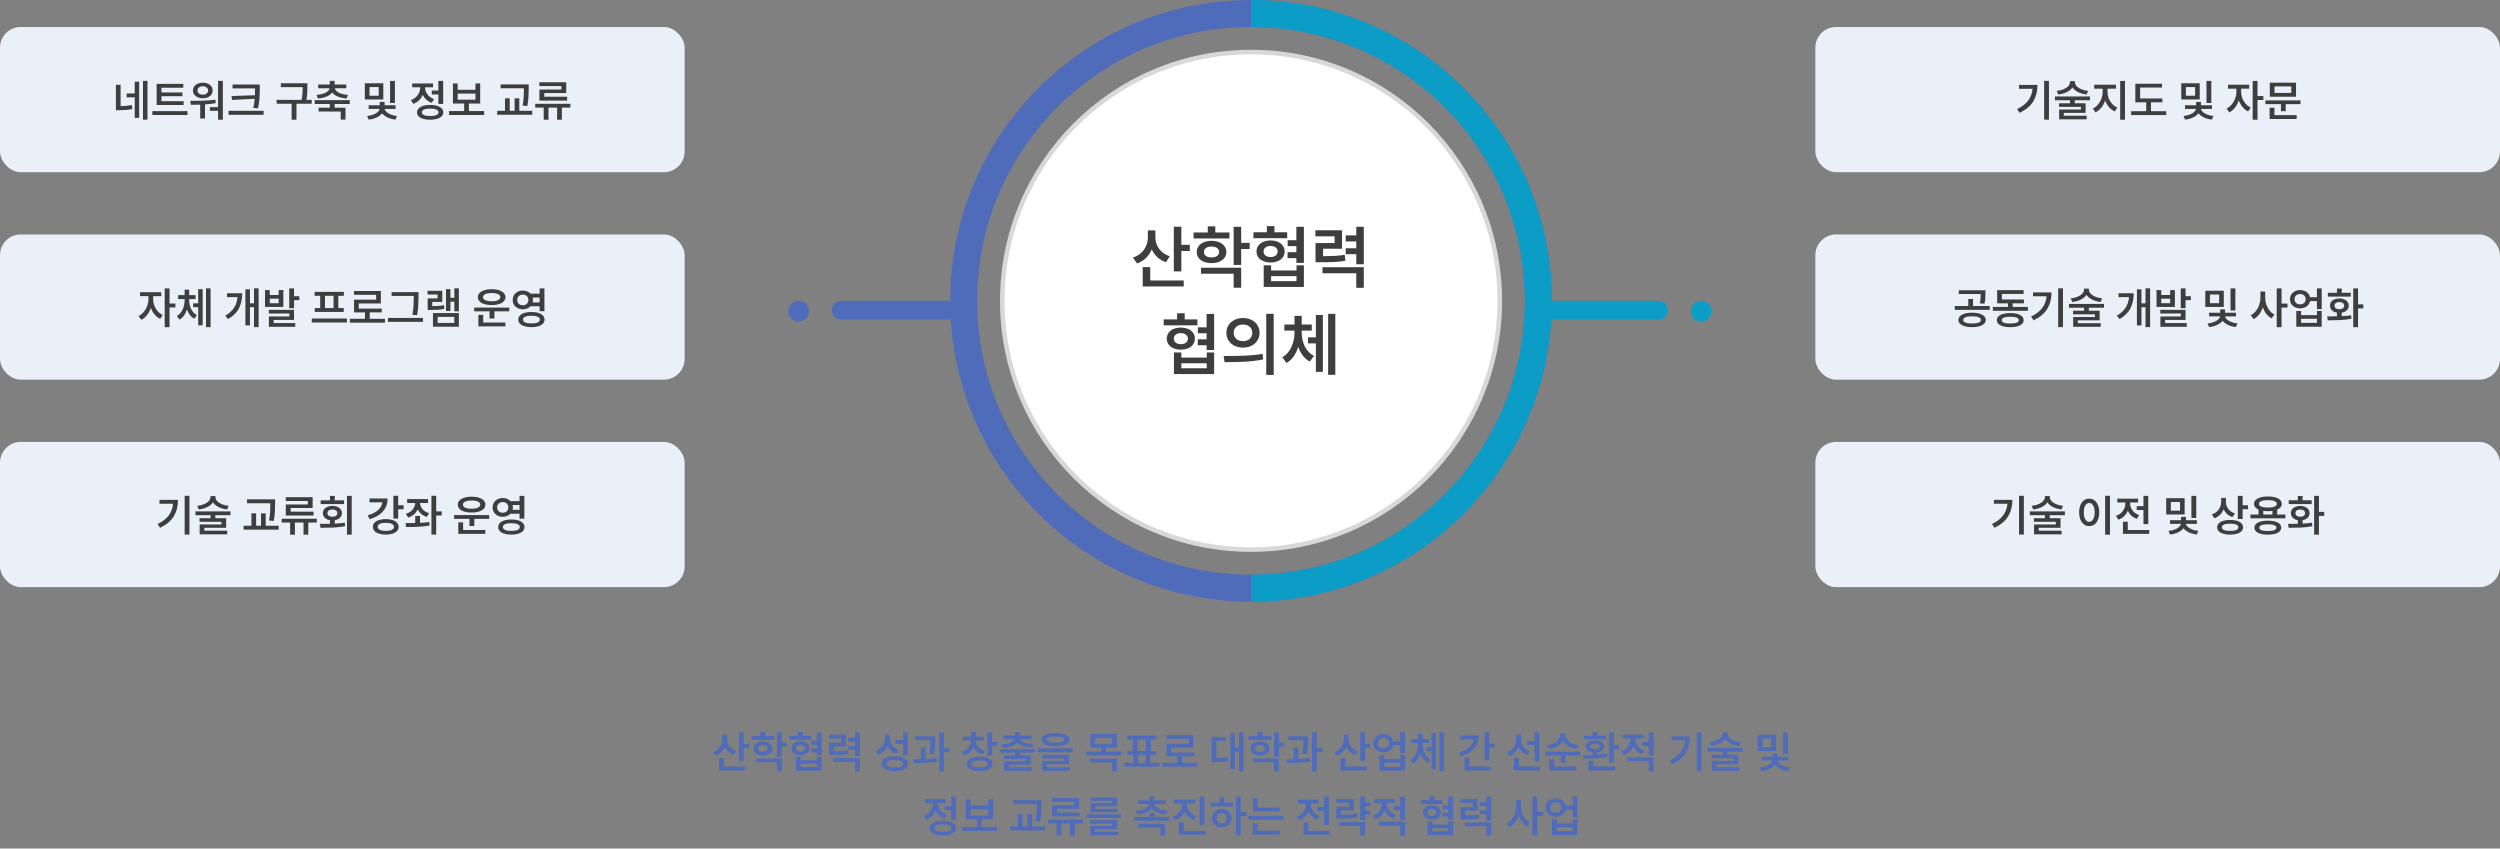
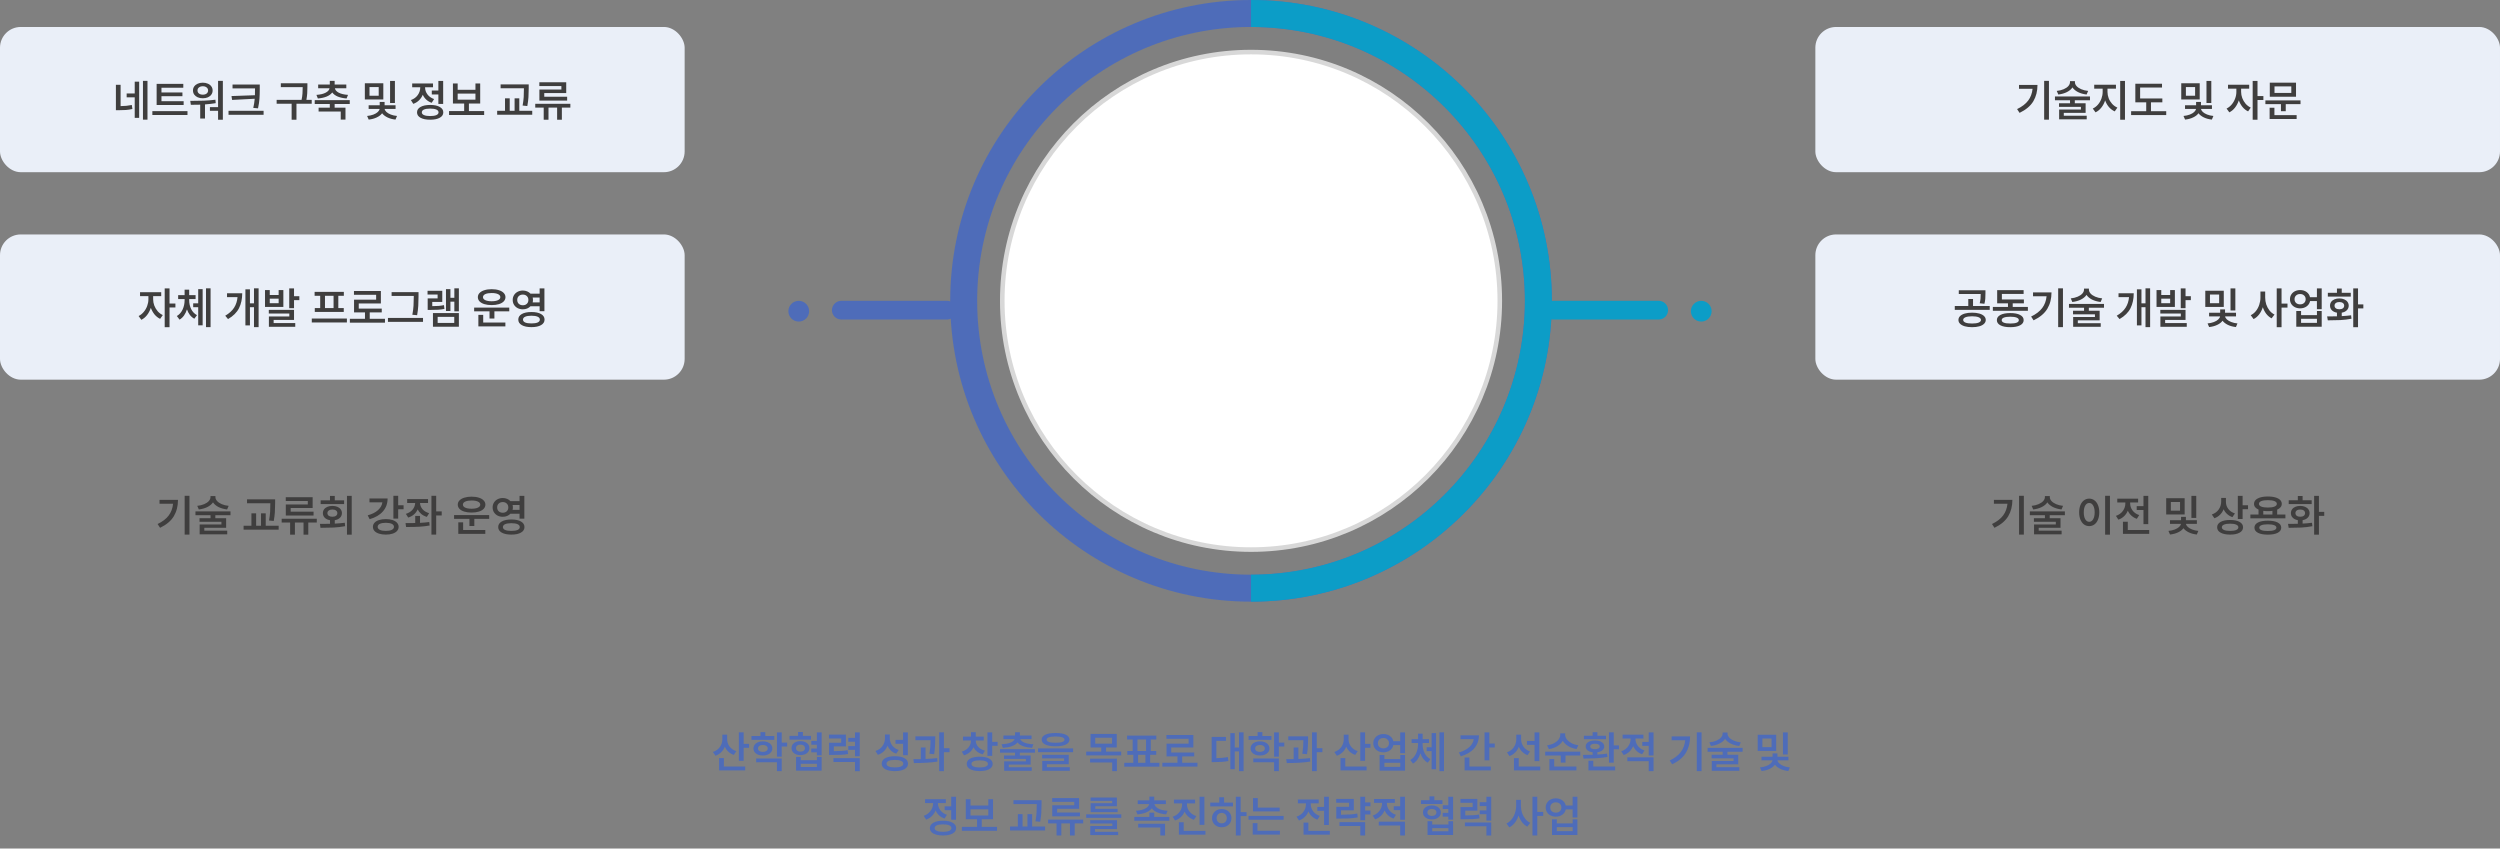
<svg xmlns="http://www.w3.org/2000/svg" width="1205" height="409" viewBox="0 0 1205 409" fill="none">
  <rect x="0" y="0" width="1205" height="409" fill="#808080" stroke="none" />
  <circle cx="603" cy="145" r="119.9" fill="white" stroke="#D8D8D8" stroke-width="2.2" />
  <circle cx="603" cy="145" r="138.5" stroke="#4E6CB9" stroke-width="13" />
-   <path d="M556.897 111.052V114.451C556.897 116.453 557.491 118.279 558.679 119.929C559.889 121.579 561.605 122.778 563.827 123.526L561.979 126.364C560.395 125.836 559.02 125.044 557.854 123.988C556.71 122.91 555.808 121.645 555.148 120.193C554.51 121.777 553.586 123.163 552.376 124.351C551.188 125.517 549.747 126.397 548.053 126.991L546.106 124.153C548.416 123.361 550.187 122.085 551.419 120.325C552.651 118.565 553.267 116.596 553.267 114.418V111.052H556.897ZM569.404 109.27V117.982H573.496V120.985H569.404V130.819H565.774V109.27H569.404ZM554.422 128.773V135.175H570.559V138.079H550.792V128.773H554.422ZM582.143 112.042V109.105H585.773V112.042H592.604V114.946H575.312V112.042H582.143ZM583.958 116.068C585.344 116.068 586.576 116.299 587.654 116.761C588.754 117.201 589.601 117.839 590.195 118.675C590.811 119.489 591.119 120.424 591.119 121.48C591.119 122.536 590.811 123.471 590.195 124.285C589.601 125.077 588.754 125.704 587.654 126.166C586.576 126.606 585.344 126.826 583.958 126.826C582.572 126.826 581.329 126.606 580.229 126.166C579.151 125.704 578.315 125.077 577.721 124.285C577.127 123.471 576.83 122.536 576.83 121.48C576.83 120.424 577.127 119.489 577.721 118.675C578.315 117.839 579.151 117.201 580.229 116.761C581.329 116.299 582.572 116.068 583.958 116.068ZM583.958 118.84C582.858 118.84 581.967 119.071 581.285 119.533C580.625 119.995 580.295 120.644 580.295 121.48C580.295 122.272 580.625 122.91 581.285 123.394C581.967 123.856 582.858 124.087 583.958 124.087C585.058 124.087 585.938 123.856 586.598 123.394C587.28 122.91 587.621 122.272 587.621 121.48C587.621 120.644 587.28 119.995 586.598 119.533C585.938 119.071 585.058 118.84 583.958 118.84ZM598.247 109.303V117.058H602.339V120.028H598.247V127.684H594.617V109.303H598.247ZM598.247 129.037V138.673H594.617V131.941H578.876V129.037H598.247ZM624.846 115.771V109.303H628.476V126.694H624.846V124.417H620.589V121.546H624.846V118.642H620.655V115.771H624.846ZM610.623 111.943V109.006H614.286V111.943H620.424V114.814H604.155V111.943H610.623ZM612.405 115.903C613.725 115.903 614.902 116.123 615.936 116.563C616.97 117.003 617.773 117.63 618.345 118.444C618.917 119.258 619.203 120.182 619.203 121.216C619.203 122.25 618.917 123.174 618.345 123.988C617.773 124.802 616.97 125.429 615.936 125.869C614.902 126.309 613.725 126.529 612.405 126.529C611.107 126.529 609.941 126.309 608.907 125.869C607.873 125.429 607.07 124.802 606.498 123.988C605.926 123.174 605.64 122.25 605.64 121.216C605.64 120.182 605.926 119.258 606.498 118.444C607.07 117.63 607.873 117.003 608.907 116.563C609.941 116.123 611.107 115.903 612.405 115.903ZM612.405 118.576C611.393 118.576 610.579 118.818 609.963 119.302C609.347 119.764 609.039 120.402 609.039 121.216C609.039 122.03 609.347 122.679 609.963 123.163C610.579 123.647 611.393 123.889 612.405 123.889C613.439 123.889 614.264 123.647 614.88 123.163C615.518 122.679 615.837 122.03 615.837 121.216C615.837 120.402 615.518 119.764 614.88 119.302C614.264 118.818 613.439 118.576 612.405 118.576ZM612.669 127.882V130.357H624.912V127.882H628.476V138.31H609.105V127.882H612.669ZM612.669 135.505H624.912V133.096H612.669V135.505ZM646.858 110.986V119.896H637.717V123.493C640.159 123.471 642.128 123.416 643.624 123.328C645.12 123.24 646.627 123.064 648.145 122.8L648.508 125.671C646.836 125.979 645.142 126.177 643.426 126.265C641.71 126.353 639.323 126.397 636.265 126.397H634.087V117.157H643.294V113.923H634.021V110.986H646.858ZM657.352 109.303V127.387H653.722V122.536H648.64V119.665H653.722V116.398H648.64V113.461H653.722V109.303H657.352ZM657.352 128.806V138.706H653.722V131.71H637.42V128.806H657.352ZM581.582 157.771V151.303H585.212V168.694H581.582V166.417H577.325V163.546H581.582V160.642H577.391V157.771H581.582ZM567.359 153.943V151.006H571.022V153.943H577.16V156.814H560.891V153.943H567.359ZM569.141 157.903C570.461 157.903 571.638 158.123 572.672 158.563C573.706 159.003 574.509 159.63 575.081 160.444C575.653 161.258 575.939 162.182 575.939 163.216C575.939 164.25 575.653 165.174 575.081 165.988C574.509 166.802 573.706 167.429 572.672 167.869C571.638 168.309 570.461 168.529 569.141 168.529C567.843 168.529 566.677 168.309 565.643 167.869C564.609 167.429 563.806 166.802 563.234 165.988C562.662 165.174 562.376 164.25 562.376 163.216C562.376 162.182 562.662 161.258 563.234 160.444C563.806 159.63 564.609 159.003 565.643 158.563C566.677 158.123 567.843 157.903 569.141 157.903ZM569.141 160.576C568.129 160.576 567.315 160.818 566.699 161.302C566.083 161.764 565.775 162.402 565.775 163.216C565.775 164.03 566.083 164.679 566.699 165.163C567.315 165.647 568.129 165.889 569.141 165.889C570.175 165.889 571 165.647 571.616 165.163C572.254 164.679 572.573 164.03 572.573 163.216C572.573 162.402 572.254 161.764 571.616 161.302C571 160.818 570.175 160.576 569.141 160.576ZM569.405 169.882V172.357H581.648V169.882H585.212V180.31H565.841V169.882H569.405ZM569.405 177.505H581.648V175.096H569.405V177.505ZM599.139 153.283C600.657 153.283 602.021 153.591 603.231 154.207C604.441 154.801 605.387 155.648 606.069 156.748C606.773 157.826 607.125 159.047 607.125 160.411C607.125 161.775 606.773 163.007 606.069 164.107C605.387 165.185 604.441 166.032 603.231 166.648C602.021 167.242 600.657 167.539 599.139 167.539C597.621 167.539 596.246 167.242 595.014 166.648C593.804 166.032 592.847 165.185 592.143 164.107C591.461 163.029 591.12 161.797 591.12 160.411C591.12 159.047 591.461 157.826 592.143 156.748C592.847 155.648 593.804 154.801 595.014 154.207C596.246 153.591 597.621 153.283 599.139 153.283ZM599.139 156.418C597.819 156.418 596.741 156.781 595.905 157.507C595.069 158.233 594.651 159.201 594.651 160.411C594.651 161.621 595.069 162.6 595.905 163.348C596.763 164.074 597.841 164.437 599.139 164.437C600.437 164.437 601.504 164.074 602.34 163.348C603.176 162.6 603.594 161.621 603.594 160.411C603.594 159.201 603.176 158.233 602.34 157.507C601.504 156.781 600.437 156.418 599.139 156.418ZM613.923 151.237V180.706H610.326V151.237H613.923ZM589.8 171.598C593.496 171.598 596.862 171.543 599.898 171.433C602.934 171.301 605.827 171.026 608.577 170.608L608.841 173.248C606.003 173.798 603.077 174.161 600.063 174.337C597.049 174.491 593.771 174.568 590.229 174.568L589.8 171.598ZM634.251 162.589V151.831H637.617V179.254H634.251V165.526H630.456V162.589H634.251ZM623.955 156.418V152.26H627.42V156.418H632.271V159.355H627.42V160.246C627.42 162.644 627.915 164.877 628.905 166.945C629.917 168.991 631.391 170.531 633.327 171.565L631.314 174.271C630.016 173.567 628.894 172.61 627.948 171.4C627.024 170.168 626.287 168.76 625.737 167.176C625.209 168.914 624.472 170.454 623.526 171.796C622.58 173.138 621.447 174.194 620.127 174.964L618.081 172.225C620.017 171.081 621.48 169.42 622.47 167.242C623.46 165.064 623.955 162.732 623.955 160.246V159.355H619.071V156.418H623.955ZM643.623 151.27V180.64H640.158V151.27H643.623Z" fill="#3F3E3E" />
  <path d="M350.483 354.124V356.287C350.483 357.561 350.861 358.723 351.617 359.773C352.387 360.823 353.479 361.586 354.893 362.062L353.717 363.868C352.709 363.532 351.834 363.028 351.092 362.356C350.364 361.67 349.79 360.865 349.37 359.941C348.964 360.949 348.376 361.831 347.606 362.587C346.85 363.329 345.933 363.889 344.855 364.267L343.616 362.461C345.086 361.957 346.213 361.145 346.997 360.025C347.781 358.905 348.173 357.652 348.173 356.266V354.124H350.483ZM358.442 352.99V358.534H361.046V360.445H358.442V366.703H356.132V352.99H358.442ZM348.908 365.401V369.475H359.177V371.323H346.598V365.401H348.908ZM366.549 354.754V352.885H368.859V354.754H373.206V356.602H362.202V354.754H366.549ZM367.704 357.316C368.586 357.316 369.37 357.463 370.056 357.757C370.756 358.037 371.295 358.443 371.673 358.975C372.065 359.493 372.261 360.088 372.261 360.76C372.261 361.432 372.065 362.027 371.673 362.545C371.295 363.049 370.756 363.448 370.056 363.742C369.37 364.022 368.586 364.162 367.704 364.162C366.822 364.162 366.031 364.022 365.331 363.742C364.645 363.448 364.113 363.049 363.735 362.545C363.357 362.027 363.168 361.432 363.168 360.76C363.168 360.088 363.357 359.493 363.735 358.975C364.113 358.443 364.645 358.037 365.331 357.757C366.031 357.463 366.822 357.316 367.704 357.316ZM367.704 359.08C367.004 359.08 366.437 359.227 366.003 359.521C365.583 359.815 365.373 360.228 365.373 360.76C365.373 361.264 365.583 361.67 366.003 361.978C366.437 362.272 367.004 362.419 367.704 362.419C368.404 362.419 368.964 362.272 369.384 361.978C369.818 361.67 370.035 361.264 370.035 360.76C370.035 360.228 369.818 359.815 369.384 359.521C368.964 359.227 368.404 359.08 367.704 359.08ZM376.797 353.011V357.946H379.401V359.836H376.797V364.708H374.487V353.011H376.797ZM376.797 365.569V371.701H374.487V367.417H364.47V365.569H376.797ZM393.723 357.127V353.011H396.033V364.078H393.723V362.629H391.014V360.802H393.723V358.954H391.056V357.127H393.723ZM384.672 354.691V352.822H387.003V354.691H390.909V356.518H380.556V354.691H384.672ZM385.806 357.211C386.646 357.211 387.395 357.351 388.053 357.631C388.711 357.911 389.222 358.31 389.586 358.828C389.95 359.346 390.132 359.934 390.132 360.592C390.132 361.25 389.95 361.838 389.586 362.356C389.222 362.874 388.711 363.273 388.053 363.553C387.395 363.833 386.646 363.973 385.806 363.973C384.98 363.973 384.238 363.833 383.58 363.553C382.922 363.273 382.411 362.874 382.047 362.356C381.683 361.838 381.501 361.25 381.501 360.592C381.501 359.934 381.683 359.346 382.047 358.828C382.411 358.31 382.922 357.911 383.58 357.631C384.238 357.351 384.98 357.211 385.806 357.211ZM385.806 358.912C385.162 358.912 384.644 359.066 384.252 359.374C383.86 359.668 383.664 360.074 383.664 360.592C383.664 361.11 383.86 361.523 384.252 361.831C384.644 362.139 385.162 362.293 385.806 362.293C386.464 362.293 386.989 362.139 387.381 361.831C387.787 361.523 387.99 361.11 387.99 360.592C387.99 360.074 387.787 359.668 387.381 359.374C386.989 359.066 386.464 358.912 385.806 358.912ZM385.974 364.834V366.409H393.765V364.834H396.033V371.47H383.706V364.834H385.974ZM385.974 369.685H393.765V368.152H385.974V369.685ZM407.731 354.082V359.752H401.914V362.041C403.468 362.027 404.721 361.992 405.673 361.936C406.625 361.88 407.584 361.768 408.55 361.6L408.781 363.427C407.717 363.623 406.639 363.749 405.547 363.805C404.455 363.861 402.936 363.889 400.99 363.889H399.604V358.009H405.463V355.951H399.562V354.082H407.731ZM414.409 353.011V364.519H412.099V361.432H408.865V359.605H412.099V357.526H408.865V355.657H412.099V353.011H414.409ZM414.409 365.422V371.722H412.099V367.27H401.725V365.422H414.409ZM428.867 354.019V355.678C428.867 356.994 429.238 358.177 429.98 359.227C430.722 360.277 431.793 361.026 433.193 361.474L431.975 363.28C430.995 362.944 430.148 362.454 429.434 361.81C428.734 361.152 428.181 360.375 427.775 359.479C427.355 360.515 426.753 361.411 425.969 362.167C425.199 362.909 424.261 363.469 423.155 363.847L421.958 361.978C423.428 361.488 424.562 360.683 425.36 359.563C426.158 358.429 426.557 357.162 426.557 355.762V354.019H428.867ZM437.582 353.011V363.994H435.272V358.513H431.618V356.602H435.272V353.011H437.582ZM431.345 364.498C433.305 364.498 434.845 364.813 435.965 365.443C437.099 366.073 437.666 366.955 437.666 368.089C437.666 369.223 437.106 370.105 435.986 370.735C434.866 371.365 433.319 371.68 431.345 371.68C429.371 371.68 427.817 371.365 426.683 370.735C425.549 370.105 424.982 369.223 424.982 368.089C424.982 366.955 425.549 366.073 426.683 365.443C427.817 364.813 429.371 364.498 431.345 364.498ZM431.345 366.283C430.043 366.283 429.042 366.437 428.342 366.745C427.656 367.053 427.313 367.501 427.313 368.089C427.313 368.677 427.656 369.125 428.342 369.433C429.042 369.741 430.043 369.895 431.345 369.895C432.633 369.895 433.627 369.741 434.327 369.433C435.027 369.125 435.377 368.677 435.377 368.089C435.377 367.501 435.027 367.053 434.327 366.745C433.627 366.437 432.633 366.283 431.345 366.283ZM450.792 354.922V356.245C450.792 357.491 450.757 358.66 450.687 359.752C450.631 360.844 450.491 362.097 450.267 363.511L447.999 363.322C448.349 361.194 448.524 359.01 448.524 356.77H441.237V354.922H450.792ZM446.109 360.277V365.821C448.517 365.709 450.386 365.569 451.716 365.401L451.842 367.081C448.958 367.557 445.178 367.795 440.502 367.795L440.25 365.905L443.841 365.884V360.277H446.109ZM454.971 352.99V360.634H457.68V362.545H454.971V371.68H452.682V352.99H454.971ZM468.022 355.048V352.927H470.311V355.048H474.175V356.896H470.311V356.98C470.311 358.058 470.689 359.038 471.445 359.92C472.215 360.802 473.307 361.439 474.721 361.831L473.671 363.616C472.635 363.322 471.739 362.888 470.983 362.314C470.241 361.726 469.653 361.026 469.219 360.214C468.799 361.124 468.204 361.915 467.434 362.587C466.664 363.245 465.74 363.742 464.662 364.078L463.57 362.293C464.984 361.873 466.076 361.18 466.846 360.214C467.63 359.248 468.022 358.17 468.022 356.98V356.896H464.158V355.048H468.022ZM478.249 353.011V357.568H480.853V359.479H478.249V364.33H475.939V353.011H478.249ZM472.222 364.729C474.168 364.729 475.694 365.037 476.8 365.653C477.906 366.255 478.459 367.102 478.459 368.194C478.459 369.286 477.906 370.133 476.8 370.735C475.694 371.351 474.168 371.659 472.222 371.659C470.276 371.659 468.743 371.351 467.623 370.735C466.517 370.133 465.964 369.286 465.964 368.194C465.964 367.102 466.517 366.255 467.623 365.653C468.743 365.037 470.276 364.729 472.222 364.729ZM472.222 366.493C470.934 366.493 469.947 366.64 469.261 366.934C468.589 367.214 468.253 367.634 468.253 368.194C468.253 368.754 468.589 369.181 469.261 369.475C469.947 369.769 470.934 369.916 472.222 369.916C473.482 369.916 474.455 369.769 475.141 369.475C475.841 369.181 476.191 368.754 476.191 368.194C476.191 367.648 475.848 367.228 475.162 366.934C474.476 366.64 473.496 366.493 472.222 366.493ZM498.85 361.075V362.776H491.563V364.141H496.771V368.551H486.25V369.832H497.296V371.533H484.003V366.976H494.503V365.821H483.94V364.141H489.253V362.776H482.008V361.075H498.85ZM491.584 352.948V354.523H497.212V356.224H491.773C492.011 356.91 492.676 357.484 493.768 357.946C494.86 358.394 496.302 358.653 498.094 358.723L497.443 360.466C495.749 360.354 494.3 360.081 493.096 359.647C491.906 359.199 491.017 358.604 490.429 357.862C489.841 358.604 488.945 359.199 487.741 359.647C486.537 360.081 485.088 360.354 483.394 360.466L482.743 358.723C484.535 358.653 485.977 358.394 487.069 357.946C488.161 357.484 488.826 356.91 489.064 356.224H483.646V354.523H489.253V352.948H491.584ZM508.784 353.305C510.898 353.305 512.543 353.578 513.719 354.124C514.895 354.67 515.483 355.461 515.483 356.497C515.483 357.533 514.895 358.331 513.719 358.891C512.543 359.437 510.898 359.71 508.784 359.71C506.67 359.71 505.025 359.437 503.849 358.891C502.673 358.331 502.085 357.533 502.085 356.497C502.085 355.461 502.673 354.67 503.849 354.124C505.025 353.578 506.67 353.305 508.784 353.305ZM508.784 354.985C507.37 354.985 506.299 355.118 505.571 355.384C504.843 355.636 504.479 356.007 504.479 356.497C504.479 357.505 505.914 358.009 508.784 358.009C511.654 358.009 513.089 357.505 513.089 356.497C513.089 356.007 512.718 355.636 511.976 355.384C511.248 355.118 510.184 354.985 508.784 354.985ZM517.226 360.718V362.566H500.342V360.718H517.226ZM515.126 363.805V368.383H504.605V369.79H515.651V371.533H502.358V366.766H512.858V365.548H502.295V363.805H515.126ZM538.278 353.767V360.277H533.112V362.272H540.42V364.099H523.536V362.272H530.802V360.277H525.636V353.767H538.278ZM527.904 355.594V358.45H536.01V355.594H527.904ZM538.362 365.674V371.701H536.073V367.501H525.405V365.674H538.362ZM546.259 367.669V363.826H543.34V361.978H545.944V356.413H543.256V354.565H557.347V356.413H554.68V361.978H557.305V363.826H554.365V367.669H558.817V369.538H541.891V367.669H546.259ZM552.391 361.978V356.413H548.254V361.978H552.391ZM552.097 367.669V363.826H548.548V367.669H552.097ZM567.532 367.648V364.582H562.261V358.45H572.908V356.098H562.219V354.271H575.197V360.277H564.529V362.734H575.617V364.582H569.821V367.648H577.171V369.517H560.245V367.648H567.532ZM599.4 352.99V371.68H597.195V362.188H595.158V370.756H593.016V353.368H595.158V360.298H597.195V352.99H599.4ZM590.916 355.216V357.085H586.296V365.422C588.34 365.394 590.188 365.226 591.84 364.918L592.05 366.808C590.986 367.018 589.943 367.158 588.921 367.228C587.899 367.298 586.688 367.333 585.288 367.333H584.028V355.216H590.916ZM606.162 354.754V352.885H608.472V354.754H612.819V356.602H601.815V354.754H606.162ZM607.317 357.316C608.199 357.316 608.983 357.463 609.669 357.757C610.369 358.037 610.908 358.443 611.286 358.975C611.678 359.493 611.874 360.088 611.874 360.76C611.874 361.432 611.678 362.027 611.286 362.545C610.908 363.049 610.369 363.448 609.669 363.742C608.983 364.022 608.199 364.162 607.317 364.162C606.435 364.162 605.644 364.022 604.944 363.742C604.258 363.448 603.726 363.049 603.348 362.545C602.97 362.027 602.781 361.432 602.781 360.76C602.781 360.088 602.97 359.493 603.348 358.975C603.726 358.443 604.258 358.037 604.944 357.757C605.644 357.463 606.435 357.316 607.317 357.316ZM607.317 359.08C606.617 359.08 606.05 359.227 605.616 359.521C605.196 359.815 604.986 360.228 604.986 360.76C604.986 361.264 605.196 361.67 605.616 361.978C606.05 362.272 606.617 362.419 607.317 362.419C608.017 362.419 608.577 362.272 608.997 361.978C609.431 361.67 609.648 361.264 609.648 360.76C609.648 360.228 609.431 359.815 608.997 359.521C608.577 359.227 608.017 359.08 607.317 359.08ZM616.41 353.011V357.946H619.014V359.836H616.41V364.708H614.1V353.011H616.41ZM616.41 365.569V371.701H614.1V367.417H604.083V365.569H616.41ZM630.502 354.922V356.245C630.502 357.491 630.467 358.66 630.397 359.752C630.341 360.844 630.201 362.097 629.977 363.511L627.709 363.322C628.059 361.194 628.234 359.01 628.234 356.77H620.947V354.922H630.502ZM625.819 360.277V365.821C628.227 365.709 630.096 365.569 631.426 365.401L631.552 367.081C628.668 367.557 624.888 367.795 620.212 367.795L619.96 365.905L623.551 365.884V360.277H625.819ZM634.681 352.99V360.634H637.39V362.545H634.681V371.68H632.392V352.99H634.681ZM650 354.124V356.287C650 357.561 650.378 358.723 651.134 359.773C651.904 360.823 652.996 361.586 654.41 362.062L653.234 363.868C652.226 363.532 651.351 363.028 650.609 362.356C649.881 361.67 649.307 360.865 648.887 359.941C648.481 360.949 647.893 361.831 647.123 362.587C646.367 363.329 645.45 363.889 644.372 364.267L643.133 362.461C644.603 361.957 645.73 361.145 646.514 360.025C647.298 358.905 647.69 357.652 647.69 356.266V354.124H650ZM657.959 352.99V358.534H660.563V360.445H657.959V366.703H655.649V352.99H657.959ZM648.425 365.401V369.475H658.694V371.323H646.115V365.401H648.425ZM666.821 353.809C668.039 353.809 669.082 354.124 669.95 354.754C670.818 355.384 671.364 356.217 671.588 357.253H674.906V353.011H677.216V363.028H674.906V359.122H671.609C671.399 360.172 670.853 361.019 669.971 361.663C669.103 362.307 668.053 362.629 666.821 362.629C665.897 362.629 665.057 362.44 664.301 362.062C663.559 361.684 662.978 361.166 662.558 360.508C662.138 359.836 661.928 359.073 661.928 358.219C661.928 357.365 662.138 356.609 662.558 355.951C662.978 355.279 663.559 354.754 664.301 354.376C665.057 353.998 665.897 353.809 666.821 353.809ZM666.821 355.72C666.023 355.72 665.372 355.951 664.868 356.413C664.378 356.861 664.133 357.463 664.133 358.219C664.133 358.961 664.378 359.563 664.868 360.025C665.372 360.473 666.023 360.697 666.821 360.697C667.605 360.697 668.242 360.473 668.732 360.025C669.236 359.563 669.488 358.961 669.488 358.219C669.488 357.463 669.236 356.861 668.732 356.413C668.242 355.951 667.605 355.72 666.821 355.72ZM667.283 363.91V365.884H674.927V363.91H677.216V371.47H664.973V363.91H667.283ZM667.283 369.622H674.927V367.669H667.283V369.622ZM690.048 360.193V353.347H692.19V370.798H690.048V362.062H687.633V360.193H690.048ZM683.496 356.266V353.62H685.701V356.266H688.788V358.135H685.701V358.702C685.701 360.228 686.016 361.649 686.646 362.965C687.29 364.267 688.228 365.247 689.46 365.905L688.179 367.627C687.353 367.179 686.639 366.57 686.037 365.8C685.449 365.016 684.98 364.12 684.63 363.112C684.294 364.218 683.825 365.198 683.223 366.052C682.621 366.906 681.9 367.578 681.06 368.068L679.758 366.325C680.99 365.597 681.921 364.54 682.551 363.154C683.181 361.768 683.496 360.284 683.496 358.702V358.135H680.388V356.266H683.496ZM696.012 352.99V371.68H693.807V352.99H696.012ZM717.862 353.011V358.387H720.466V360.277H717.862V366.472H715.552V353.011H717.862ZM712.843 354.418C712.843 356.882 712.087 358.982 710.575 360.718C709.063 362.454 706.914 363.728 704.128 364.54L703.162 362.713C705.276 362.097 706.949 361.229 708.181 360.109C709.427 358.989 710.148 357.708 710.344 356.266H703.96V354.418H712.843ZM708.265 365.107V369.475H718.576V371.323H705.955V365.107H708.265ZM739.65 357.127V353.011H741.96V366.871H739.65V359.017H735.996V357.127H739.65ZM733.182 354.124V356.287C733.182 357.589 733.553 358.779 734.295 359.857C735.051 360.935 736.115 361.726 737.487 362.23L736.269 363.994C735.289 363.616 734.442 363.084 733.728 362.398C733.014 361.698 732.461 360.886 732.069 359.962C731.663 360.998 731.075 361.908 730.305 362.692C729.549 363.462 728.639 364.05 727.575 364.456L726.357 362.629C727.785 362.125 728.891 361.292 729.675 360.13C730.459 358.968 730.851 357.68 730.851 356.266V354.124H733.182ZM732.027 365.422V369.475H742.38V371.323H729.717V365.422H732.027ZM754.413 353.473V354.208C754.413 354.95 754.679 355.671 755.211 356.371C755.757 357.071 756.506 357.68 757.458 358.198C758.424 358.702 759.523 359.045 760.755 359.227L759.894 361.033C758.382 360.795 757.045 360.326 755.883 359.626C754.721 358.926 753.846 358.079 753.258 357.085C752.656 358.107 751.774 358.968 750.612 359.668C749.45 360.368 748.106 360.837 746.58 361.075L745.698 359.269C746.944 359.087 748.043 358.744 748.995 358.24C749.961 357.722 750.71 357.113 751.242 356.413C751.774 355.699 752.04 354.964 752.04 354.208V353.473H754.413ZM761.7 362.314V364.162H754.581V367.564H752.271V364.162H744.774V362.314H761.7ZM749.121 365.884V369.475H759.831V371.344H746.811V365.884H749.121ZM777.829 352.99V359.269H780.349V361.159H777.829V367.606H775.519V352.99H777.829ZM767.959 366.661V369.475H778.48V371.323H765.628V366.661H767.959ZM762.961 363.868C764.403 363.868 765.964 363.847 767.644 363.805V362.608C766.608 362.468 765.789 362.153 765.187 361.663C764.599 361.173 764.305 360.55 764.305 359.794C764.305 358.898 764.704 358.198 765.502 357.694C766.314 357.176 767.399 356.917 768.757 356.917C770.129 356.917 771.221 357.176 772.033 357.694C772.845 358.198 773.251 358.898 773.251 359.794C773.251 360.536 772.957 361.152 772.369 361.642C771.781 362.132 770.969 362.447 769.933 362.587V363.7C771.907 363.574 773.461 363.42 774.595 363.238L774.784 364.834C773.048 365.156 771.228 365.373 769.324 365.485C767.42 365.583 765.397 365.639 763.255 365.653L762.961 363.868ZM767.644 354.628V352.906H769.933V354.628H774.091V356.308H763.444V354.628H767.644ZM768.757 358.492C768.043 358.492 767.483 358.604 767.077 358.828C766.685 359.052 766.489 359.374 766.489 359.794C766.489 360.214 766.685 360.536 767.077 360.76C767.483 360.984 768.043 361.096 768.757 361.096C769.485 361.096 770.052 360.984 770.458 360.76C770.864 360.536 771.067 360.214 771.067 359.794C771.067 359.374 770.864 359.052 770.458 358.828C770.052 358.604 769.485 358.492 768.757 358.492ZM794.692 357.61V353.011H797.002V364.141H794.692V359.5H791.584V357.61H794.692ZM792.13 354.124V355.972H788.287V356.182C788.287 357.372 788.665 358.478 789.421 359.5C790.191 360.522 791.269 361.271 792.655 361.747L791.5 363.553C790.492 363.203 789.624 362.692 788.896 362.02C788.168 361.348 787.594 360.557 787.174 359.647C786.768 360.641 786.173 361.516 785.389 362.272C784.619 363.014 783.695 363.567 782.617 363.931L781.441 362.125C782.869 361.635 783.975 360.844 784.759 359.752C785.557 358.66 785.956 357.47 785.956 356.182V355.972H782.092V354.124H792.13ZM797.002 365.044V371.701H794.692V366.913H784.381V365.044H797.002ZM820.154 352.99V371.68H817.844V352.99H820.154ZM814.631 354.943C814.631 357.939 813.966 360.557 812.636 362.797C811.306 365.037 809.094 366.906 806 368.404L804.803 366.577C807.183 365.429 808.968 364.057 810.158 362.461C811.348 360.865 812.048 358.982 812.258 356.812H805.727V354.943H814.631ZM832.671 353.095V353.599C832.671 354.257 832.937 354.887 833.469 355.489C834.001 356.077 834.75 356.581 835.716 357.001C836.682 357.421 837.795 357.694 839.055 357.82L838.299 359.563C836.731 359.367 835.352 358.975 834.162 358.387C832.986 357.785 832.097 357.036 831.495 356.14C830.893 357.036 829.997 357.785 828.807 358.387C827.631 358.975 826.252 359.367 824.67 359.563L823.914 357.82C825.174 357.694 826.287 357.421 827.253 357.001C828.233 356.581 828.982 356.077 829.5 355.489C830.032 354.887 830.298 354.257 830.298 353.599V353.095H832.671ZM839.937 360.487V362.335H832.629V363.784H837.837V368.404H827.316V369.79H838.362V371.533H825.069V366.787H835.569V365.506H825.006V363.784H830.319V362.335H823.053V360.487H839.937ZM856.117 354.145V361.957H847.213V354.145H856.117ZM849.46 355.972V360.13H853.891V355.972H849.46ZM861.703 353.011V363.658H859.372V353.011H861.703ZM854.374 364.75V363.133H856.726V364.75H862.018V366.493H856.747C856.817 366.983 857.104 367.473 857.608 367.963C858.126 368.439 858.819 368.852 859.687 369.202C860.569 369.552 861.577 369.783 862.711 369.895L861.976 371.638C860.506 371.484 859.211 371.134 858.091 370.588C856.971 370.042 856.117 369.377 855.529 368.593C854.955 369.391 854.101 370.056 852.967 370.588C851.847 371.134 850.545 371.484 849.061 371.638L848.305 369.895C849.453 369.783 850.468 369.559 851.35 369.223C852.246 368.873 852.946 368.46 853.45 367.984C853.968 367.494 854.262 366.997 854.332 366.493H849.04V364.75H854.374ZM458.487 388.652V384.011H460.797V395.099H458.487V390.521H455.316V388.652H458.487ZM454.539 395.582C456.499 395.582 458.039 395.904 459.159 396.548C460.293 397.178 460.86 398.046 460.86 399.152C460.86 400.272 460.293 401.14 459.159 401.756C458.039 402.386 456.499 402.701 454.539 402.701C452.565 402.701 451.011 402.386 449.877 401.756C448.757 401.14 448.197 400.272 448.197 399.152C448.197 398.046 448.764 397.178 449.898 396.548C451.032 395.904 452.579 395.582 454.539 395.582ZM454.539 397.346C453.237 397.346 452.236 397.5 451.536 397.808C450.85 398.116 450.507 398.564 450.507 399.152C450.507 399.726 450.857 400.167 451.557 400.475C452.257 400.783 453.251 400.937 454.539 400.937C455.827 400.937 456.821 400.783 457.521 400.475C458.221 400.167 458.571 399.726 458.571 399.152C458.571 398.564 458.221 398.116 457.521 397.808C456.821 397.5 455.827 397.346 454.539 397.346ZM455.904 385.229V387.077H452.082V387.182C452.082 388.372 452.46 389.478 453.216 390.5C453.972 391.522 455.043 392.271 456.429 392.747L455.274 394.553C454.266 394.203 453.398 393.699 452.67 393.041C451.942 392.369 451.375 391.578 450.969 390.668C450.549 391.69 449.947 392.586 449.163 393.356C448.393 394.112 447.469 394.679 446.391 395.057L445.236 393.23C446.664 392.726 447.77 391.921 448.554 390.815C449.352 389.695 449.751 388.484 449.751 387.182V387.077H445.866V385.229H455.904ZM470.92 398.543V394.889H465.502V385.229H467.791V388.274H476.359V385.229H478.648V394.889H473.209V398.543H480.559V400.433H463.633V398.543H470.92ZM467.791 393.041H476.359V390.101H467.791V393.041ZM502.031 385.691V387.602C502.031 389.184 501.989 390.591 501.905 391.823C501.835 393.055 501.653 394.483 501.359 396.107L499.091 395.876C499.371 394.35 499.546 392.978 499.616 391.76C499.686 390.542 499.721 389.156 499.721 387.602V387.56H488.486V385.691H502.031ZM490.607 398.396V392.411H492.875V398.396H495.227V392.411H497.495V398.396H503.732V400.286H486.827V398.396H490.607ZM522.108 395.036V396.863H518.013V402.701H515.724V396.863H511.566V402.701H509.256V396.863H505.182V395.036H522.108ZM520.113 384.662V389.849H509.529V391.634H520.554V393.482H507.177V388.148H517.782V386.489H507.156V384.662H520.113ZM540.462 392.516V394.196H523.536V392.516H540.462ZM538.404 395.351V399.614H527.799V400.916H538.95V402.512H525.51V398.123H536.136V396.947H525.468V395.351H538.404ZM538.341 384.41V388.631H527.925V389.828H538.698V391.445H525.678V387.14H536.073V386.006H525.636V384.41H538.341ZM553.997 393.755V391.697H556.328V393.755H563.615V395.582H546.731V393.755H553.997ZM561.557 397.031V402.701H559.268V398.858H548.6V397.031H561.557ZM556.328 383.969V385.754H561.956V387.56H556.454C556.566 388.386 557.168 389.1 558.26 389.702C559.366 390.304 560.871 390.668 562.775 390.794L562.082 392.537C560.43 392.397 559.009 392.075 557.819 391.571C556.629 391.067 555.747 390.416 555.173 389.618C554.585 390.416 553.696 391.067 552.506 391.571C551.316 392.075 549.895 392.397 548.243 392.537L547.55 390.794C549.454 390.668 550.952 390.304 552.044 389.702C553.15 389.1 553.759 388.386 553.871 387.56H548.39V385.754H553.997V383.969H556.328ZM576.026 385.397V387.245H572.12V387.77C572.12 388.988 572.512 390.108 573.296 391.13C574.094 392.138 575.207 392.88 576.635 393.356L575.459 395.141C574.423 394.805 573.527 394.301 572.771 393.629C572.015 392.957 571.42 392.159 570.986 391.235C570.566 392.229 569.964 393.09 569.18 393.818C568.41 394.546 567.479 395.099 566.387 395.477L565.211 393.671C566.653 393.181 567.773 392.397 568.571 391.319C569.369 390.241 569.768 389.058 569.768 387.77V387.245H565.841V385.397H576.026ZM580.52 384.011V397.577H578.189V384.011H580.52ZM570.545 396.317V400.475H581.024V402.323H568.235V396.317H570.545ZM597.993 384.011V391.445H600.828V393.356H597.993V402.701H595.683V384.011H597.993ZM587.682 386.846V384.284H590.013V386.846H594.297V388.694H583.335V386.846H587.682ZM588.858 389.954C589.754 389.954 590.559 390.143 591.273 390.521C591.987 390.885 592.54 391.403 592.932 392.075C593.338 392.733 593.541 393.489 593.541 394.343C593.541 395.197 593.338 395.96 592.932 396.632C592.526 397.29 591.966 397.808 591.252 398.186C590.552 398.55 589.754 398.732 588.858 398.732C587.976 398.732 587.178 398.55 586.464 398.186C585.764 397.808 585.211 397.283 584.805 396.611C584.399 395.939 584.196 395.183 584.196 394.343C584.196 393.503 584.399 392.747 584.805 392.075C585.211 391.403 585.764 390.885 586.464 390.521C587.178 390.143 587.976 389.954 588.858 389.954ZM588.858 391.823C588.144 391.823 587.556 392.054 587.094 392.516C586.646 392.978 586.422 393.587 586.422 394.343C586.422 395.099 586.646 395.708 587.094 396.17C587.542 396.618 588.13 396.842 588.858 396.842C589.586 396.842 590.174 396.618 590.622 396.17C591.084 395.708 591.315 395.099 591.315 394.343C591.315 393.587 591.084 392.978 590.622 392.516C590.174 392.054 589.586 391.823 588.858 391.823ZM606.246 384.662V389.261H616.809V391.109H603.957V384.662H606.246ZM618.72 393.272V395.12H601.794V393.272H618.72ZM606.099 396.737V400.412H616.914V402.281H603.81V396.737H606.099ZM638.197 388.946V384.011H640.507V397.64H638.197V390.815H634.942V388.946H638.197ZM630.637 396.485V400.475H640.969V402.323H628.306V396.485H630.637ZM635.614 385.355V387.203H631.792V387.707C631.792 388.897 632.17 390.01 632.926 391.046C633.696 392.068 634.767 392.81 636.139 393.272L635.005 395.078C633.997 394.728 633.122 394.217 632.38 393.545C631.652 392.873 631.078 392.075 630.658 391.151C630.252 392.159 629.657 393.041 628.873 393.797C628.103 394.553 627.179 395.113 626.101 395.477L624.925 393.65C626.353 393.16 627.466 392.369 628.264 391.277C629.062 390.185 629.461 388.995 629.461 387.707V387.203H625.576V385.355H635.614ZM652.541 385.082V390.584H646.367V392.705C648.061 392.691 649.489 392.649 650.651 392.579C651.827 392.495 653.01 392.341 654.2 392.117L654.41 393.986C653.122 394.224 651.827 394.385 650.525 394.469C649.237 394.539 647.599 394.574 645.611 394.574H644.078V388.862H650.252V386.909H644.036V385.082H652.541ZM657.98 384.011V386.741H660.563V388.631H657.98V390.689H660.563V392.579H657.98V395.372H655.67V384.011H657.98ZM657.98 396.275V402.701H655.67V398.123H645.632V396.275H657.98ZM674.885 388.61V384.011H677.195V395.141H674.885V390.5H671.777V388.61H674.885ZM672.323 385.124V386.972H668.48V387.182C668.48 388.372 668.858 389.478 669.614 390.5C670.384 391.522 671.462 392.271 672.848 392.747L671.693 394.553C670.685 394.203 669.817 393.692 669.089 393.02C668.361 392.348 667.787 391.557 667.367 390.647C666.961 391.641 666.366 392.516 665.582 393.272C664.812 394.014 663.888 394.567 662.81 394.931L661.634 393.125C663.062 392.635 664.168 391.844 664.952 390.752C665.75 389.66 666.149 388.47 666.149 387.182V386.972H662.285V385.124H672.323ZM677.195 396.044V402.701H674.885V397.913H664.574V396.044H677.195ZM698.08 388.127V384.011H700.39V395.078H698.08V393.629H695.371V391.802H698.08V389.954H695.413V388.127H698.08ZM689.029 385.691V383.822H691.36V385.691H695.266V387.518H684.913V385.691H689.029ZM690.163 388.211C691.003 388.211 691.752 388.351 692.41 388.631C693.068 388.911 693.579 389.31 693.943 389.828C694.307 390.346 694.489 390.934 694.489 391.592C694.489 392.25 694.307 392.838 693.943 393.356C693.579 393.874 693.068 394.273 692.41 394.553C691.752 394.833 691.003 394.973 690.163 394.973C689.337 394.973 688.595 394.833 687.937 394.553C687.279 394.273 686.768 393.874 686.404 393.356C686.04 392.838 685.858 392.25 685.858 391.592C685.858 390.934 686.04 390.346 686.404 389.828C686.768 389.31 687.279 388.911 687.937 388.631C688.595 388.351 689.337 388.211 690.163 388.211ZM690.163 389.912C689.519 389.912 689.001 390.066 688.609 390.374C688.217 390.668 688.021 391.074 688.021 391.592C688.021 392.11 688.217 392.523 688.609 392.831C689.001 393.139 689.519 393.293 690.163 393.293C690.821 393.293 691.346 393.139 691.738 392.831C692.144 392.523 692.347 392.11 692.347 391.592C692.347 391.074 692.144 390.668 691.738 390.374C691.346 390.066 690.821 389.912 690.163 389.912ZM690.331 395.834V397.409H698.122V395.834H700.39V402.47H688.063V395.834H690.331ZM690.331 400.685H698.122V399.152H690.331V400.685ZM712.087 385.082V390.752H706.27V393.041C707.824 393.027 709.077 392.992 710.029 392.936C710.981 392.88 711.94 392.768 712.906 392.6L713.137 394.427C712.073 394.623 710.995 394.749 709.903 394.805C708.811 394.861 707.292 394.889 705.346 394.889H703.96V389.009H709.819V386.951H703.918V385.082H712.087ZM718.765 384.011V395.519H716.455V392.432H713.221V390.605H716.455V388.526H713.221V386.657H716.455V384.011H718.765ZM718.765 396.422V402.722H716.455V398.27H706.081V396.422H718.765ZM733.077 385.523V388.463C733.077 389.583 733.252 390.682 733.602 391.76C733.966 392.838 734.484 393.804 735.156 394.658C735.828 395.498 736.633 396.149 737.571 396.611L736.164 398.438C735.184 397.934 734.337 397.22 733.623 396.296C732.909 395.372 732.349 394.301 731.943 393.083C731.523 394.385 730.935 395.533 730.179 396.527C729.423 397.521 728.527 398.277 727.491 398.795L726.105 396.926C727.071 396.464 727.904 395.792 728.604 394.91C729.318 394.014 729.857 393.006 730.221 391.886C730.599 390.766 730.788 389.625 730.788 388.463V385.523H733.077ZM740.973 384.011V391.34H743.829V393.272H740.973V402.701H738.642V384.011H740.973ZM749.919 384.809C751.137 384.809 752.18 385.124 753.048 385.754C753.916 386.384 754.462 387.217 754.686 388.253H758.004V384.011H760.314V394.028H758.004V390.122H754.707C754.497 391.172 753.951 392.019 753.069 392.663C752.201 393.307 751.151 393.629 749.919 393.629C748.995 393.629 748.155 393.44 747.399 393.062C746.657 392.684 746.076 392.166 745.656 391.508C745.236 390.836 745.026 390.073 745.026 389.219C745.026 388.365 745.236 387.609 745.656 386.951C746.076 386.279 746.657 385.754 747.399 385.376C748.155 384.998 748.995 384.809 749.919 384.809ZM749.919 386.72C749.121 386.72 748.47 386.951 747.966 387.413C747.476 387.861 747.231 388.463 747.231 389.219C747.231 389.961 747.476 390.563 747.966 391.025C748.47 391.473 749.121 391.697 749.919 391.697C750.703 391.697 751.34 391.473 751.83 391.025C752.334 390.563 752.586 389.961 752.586 389.219C752.586 388.463 752.334 387.861 751.83 387.413C751.34 386.951 750.703 386.72 749.919 386.72ZM750.381 394.91V396.884H758.025V394.91H760.314V402.47H748.071V394.91H750.381ZM750.381 400.622H758.025V398.669H750.381V400.622Z" fill="#4E6CB9" />
  <line x1="456.5" y1="149.5" x2="405.5" y2="149.5" stroke="#4E6CB9" stroke-width="9" stroke-linecap="round" />
  <circle cx="385" cy="150" r="5" fill="#4E6CB9" />
  <line x1="4.5" y1="-4.5" x2="55.5" y2="-4.5" transform="matrix(1 -8.74228e-08 -8.74228e-08 -1 744 145)" stroke="#0C9DC7" stroke-width="9" stroke-linecap="round" />
  <circle cx="5" cy="5" r="4.5" transform="matrix(-1 0 0 1 825 145)" fill="#0C9DC7" stroke="#0C9DC7" />
  <rect y="13" width="330" height="70" rx="10" fill="#EAEFF8" />
  <path d="M58.13 40.88V51.149C59.152 51.121 60.083 51.072 60.923 51.002C61.777 50.918 62.645 50.785 63.527 50.603L63.821 52.535C62.757 52.773 61.707 52.934 60.671 53.018C59.635 53.088 58.459 53.123 57.143 53.123H55.862V40.88H58.13ZM71.087 38.99V57.68H68.903V38.99H71.087ZM64.934 45.038V39.368H67.076V56.798H64.934V46.928H61.049V45.038H64.934ZM88.349 40.439V42.287H77.828V44.576H87.929V46.382H77.828V48.776H88.517V50.624H75.497V40.439H88.349ZM90.365 53.564V55.433H73.439V53.564H90.365ZM107.418 38.99V57.701H105.108V53.417H101.181V51.632H105.108V38.99H107.418ZM91.71 48.629C94.118 48.629 96.295 48.594 98.241 48.524C100.187 48.454 102.049 48.3 103.827 48.062L103.974 49.721C102.448 49.987 100.726 50.19 98.808 50.33V57.134H96.498V50.456C95.42 50.498 93.915 50.519 91.983 50.519L91.71 48.629ZM97.758 39.851C98.668 39.851 99.48 40.012 100.194 40.334C100.922 40.642 101.482 41.083 101.874 41.657C102.28 42.217 102.483 42.868 102.483 43.61C102.483 44.352 102.28 45.01 101.874 45.584C101.482 46.144 100.929 46.585 100.215 46.907C99.501 47.215 98.682 47.369 97.758 47.369C96.834 47.369 96.015 47.215 95.301 46.907C94.587 46.585 94.027 46.144 93.621 45.584C93.215 45.01 93.012 44.352 93.012 43.61C93.012 42.868 93.215 42.217 93.621 41.657C94.027 41.083 94.587 40.642 95.301 40.334C96.029 40.012 96.848 39.851 97.758 39.851ZM97.758 41.573C97.002 41.573 96.386 41.762 95.91 42.14C95.434 42.504 95.196 42.994 95.196 43.61C95.196 44.226 95.427 44.716 95.889 45.08C96.365 45.444 96.988 45.626 97.758 45.626C98.528 45.626 99.144 45.444 99.606 45.08C100.068 44.716 100.299 44.226 100.299 43.61C100.299 42.994 100.061 42.504 99.585 42.14C99.123 41.762 98.514 41.573 97.758 41.573ZM125.205 40.733V42.938C125.205 44.73 125.156 46.284 125.058 47.6C124.974 48.916 124.743 50.456 124.365 52.22L122.076 52.01C122.426 50.498 122.657 49.028 122.769 47.6L111.87 48.167L111.576 46.298L122.874 45.899C122.902 45.213 122.916 44.226 122.916 42.938V42.602H112.08V40.733H125.205ZM127.053 53.417V55.328H110.148V53.417H127.053ZM148.168 40.145V41.783C148.168 42.987 148.14 44.051 148.084 44.975C148.028 45.899 147.895 46.949 147.685 48.125H150.247V50.015H142.897V57.722H140.566V50.015H133.342V48.125H145.354C145.592 47.005 145.739 45.983 145.795 45.059C145.865 44.135 145.9 43.113 145.9 41.993H135.358V40.145H148.168ZM168.581 48.272V50.12H161.294V51.905H166.523V57.659H164.234V53.753H153.566V51.905H158.963V50.12H151.697V48.272H168.581ZM161.294 38.969V40.754H166.922V42.539H161.42C161.546 43.365 162.155 44.072 163.247 44.66C164.353 45.248 165.851 45.605 167.741 45.731L167.048 47.474C165.382 47.334 163.954 47.019 162.764 46.529C161.588 46.025 160.713 45.367 160.139 44.555C159.551 45.367 158.662 46.025 157.472 46.529C156.282 47.019 154.861 47.334 153.209 47.474L152.516 45.731C154.406 45.605 155.897 45.248 156.989 44.66C158.095 44.072 158.711 43.365 158.837 42.539H153.356V40.754H158.963V38.969H161.294ZM184.761 40.145V47.957H175.857V40.145H184.761ZM178.104 41.972V46.13H182.535V41.972H178.104ZM190.347 39.011V49.658H188.016V39.011H190.347ZM183.018 50.75V49.133H185.37V50.75H190.662V52.493H185.391C185.461 52.983 185.748 53.473 186.252 53.963C186.77 54.439 187.463 54.852 188.331 55.202C189.213 55.552 190.221 55.783 191.355 55.895L190.62 57.638C189.15 57.484 187.855 57.134 186.735 56.588C185.615 56.042 184.761 55.377 184.173 54.593C183.599 55.391 182.745 56.056 181.611 56.588C180.491 57.134 179.189 57.484 177.705 57.638L176.949 55.895C178.097 55.783 179.112 55.559 179.994 55.223C180.89 54.873 181.59 54.46 182.094 53.984C182.612 53.494 182.906 52.997 182.976 52.493H177.684V50.75H183.018ZM211.295 43.652V39.011H213.605V50.099H211.295V45.521H208.124V43.652H211.295ZM207.347 50.582C209.307 50.582 210.847 50.904 211.967 51.548C213.101 52.178 213.668 53.046 213.668 54.152C213.668 55.272 213.101 56.14 211.967 56.756C210.847 57.386 209.307 57.701 207.347 57.701C205.373 57.701 203.819 57.386 202.685 56.756C201.565 56.14 201.005 55.272 201.005 54.152C201.005 53.046 201.572 52.178 202.706 51.548C203.84 50.904 205.387 50.582 207.347 50.582ZM207.347 52.346C206.045 52.346 205.044 52.5 204.344 52.808C203.658 53.116 203.315 53.564 203.315 54.152C203.315 54.726 203.665 55.167 204.365 55.475C205.065 55.783 206.059 55.937 207.347 55.937C208.635 55.937 209.629 55.783 210.329 55.475C211.029 55.167 211.379 54.726 211.379 54.152C211.379 53.564 211.029 53.116 210.329 52.808C209.629 52.5 208.635 52.346 207.347 52.346ZM208.712 40.229V42.077H204.89V42.182C204.89 43.372 205.268 44.478 206.024 45.5C206.78 46.522 207.851 47.271 209.237 47.747L208.082 49.553C207.074 49.203 206.206 48.699 205.478 48.041C204.75 47.369 204.183 46.578 203.777 45.668C203.357 46.69 202.755 47.586 201.971 48.356C201.201 49.112 200.277 49.679 199.199 50.057L198.044 48.23C199.472 47.726 200.578 46.921 201.362 45.815C202.16 44.695 202.559 43.484 202.559 42.182V42.077H198.674V40.229H208.712ZM223.727 53.543V49.889H218.309V40.229H220.598V43.274H229.166V40.229H231.455V49.889H226.016V53.543H233.366V55.433H216.44V53.543H223.727ZM220.598 48.041H229.166V45.101H220.598V48.041ZM254.838 40.691V42.602C254.838 44.184 254.796 45.591 254.712 46.823C254.642 48.055 254.46 49.483 254.166 51.107L251.898 50.876C252.178 49.35 252.353 47.978 252.423 46.76C252.493 45.542 252.528 44.156 252.528 42.602V42.56H241.293V40.691H254.838ZM243.414 53.396V47.411H245.682V53.396H248.034V47.411H250.302V53.396H256.539V55.286H239.634V53.396H243.414ZM274.915 50.036V51.863H270.82V57.701H268.531V51.863H264.373V57.701H262.063V51.863H257.989V50.036H274.915ZM272.92 39.662V44.849H262.336V46.634H273.361V48.482H259.984V43.148H270.589V41.489H259.963V39.662H272.92Z" fill="#3F3E3E" />
  <rect y="113" width="330" height="70" rx="10" fill="#EAEFF8" />
  <path d="M77.703 140.838V142.749H73.818V144.303C73.818 145.269 74 146.256 74.364 147.264C74.742 148.258 75.281 149.168 75.981 149.994C76.695 150.806 77.521 151.429 78.459 151.863L77.178 153.69C76.156 153.2 75.26 152.493 74.49 151.569C73.734 150.631 73.139 149.567 72.705 148.377C72.271 149.679 71.662 150.841 70.878 151.863C70.094 152.871 69.177 153.634 68.127 154.152L66.804 152.325C67.742 151.863 68.568 151.205 69.282 150.351C70.01 149.483 70.563 148.524 70.941 147.474C71.333 146.41 71.529 145.353 71.529 144.303V142.749H67.497V140.838H77.703ZM81.714 139.011V146.298H84.549V148.209H81.714V157.701H79.383V139.011H81.714ZM95.532 146.193V139.347H97.674V156.798H95.532V148.062H93.117V146.193H95.532ZM88.98 142.266V139.62H91.185V142.266H94.272V144.135H91.185V144.702C91.185 146.228 91.5 147.649 92.13 148.965C92.774 150.267 93.712 151.247 94.944 151.905L93.663 153.627C92.837 153.179 92.123 152.57 91.521 151.8C90.933 151.016 90.464 150.12 90.114 149.112C89.778 150.218 89.309 151.198 88.707 152.052C88.105 152.906 87.384 153.578 86.544 154.068L85.242 152.325C86.474 151.597 87.405 150.54 88.035 149.154C88.665 147.768 88.98 146.284 88.98 144.702V144.135H85.872V142.266H88.98ZM101.496 138.99V157.68H99.291V138.99H101.496ZM124.649 138.99V157.68H122.423V148.083H120.47V156.84H118.286V139.473H120.47V146.214H122.423V138.99H124.649ZM116.753 141.342C116.753 144.086 116.235 146.487 115.199 148.545C114.163 150.603 112.399 152.353 109.907 153.795L108.563 152.178C110.481 151.058 111.902 149.77 112.826 148.314C113.764 146.858 114.317 145.157 114.485 143.211H109.424V141.342H116.753ZM130.025 139.809V142.203H134.309V139.809H136.577V147.957H127.736V139.809H130.025ZM130.025 146.151H134.309V143.946H130.025V146.151ZM141.722 139.011V142.77H144.284V144.66H141.722V148.545H139.412V139.011H141.722ZM141.722 149.343V154.215H131.894V155.727H142.31V157.533H129.605V152.535H139.454V151.128H129.563V149.343H141.722ZM167.205 153.522V155.433H150.279V153.522H167.205ZM165.735 140.691V142.56H163.068V148.503H165.693V150.351H151.728V148.503H154.332V142.56H151.644V140.691H165.735ZM160.779 148.503V142.56H156.642V148.503H160.779ZM175.921 153.648V150.582H170.65V144.45H181.297V142.098H170.608V140.271H183.586V146.277H172.918V148.734H184.006V150.582H178.21V153.648H185.56V155.517H168.634V153.648H175.921ZM201.73 140.796V142.896C201.73 144.59 201.688 146.088 201.604 147.39C201.534 148.678 201.352 150.19 201.058 151.926L198.748 151.716C199.056 150.092 199.245 148.636 199.315 147.348C199.399 146.06 199.441 144.576 199.441 142.896V142.644H188.752V140.796H201.73ZM203.893 153.249V155.139H186.988V153.249H203.893ZM221.177 138.99V150.057H218.993V145.395H217.103V149.889H214.961V139.347H217.103V143.526H218.993V138.99H221.177ZM221.177 150.897V157.47H208.682V150.897H221.177ZM210.95 152.724V155.643H218.951V152.724H210.95ZM213.176 140.166V145.542H208.346V147.558C209.522 147.544 210.537 147.509 211.391 147.453C212.245 147.383 213.113 147.257 213.995 147.075L214.205 148.902C213.169 149.098 212.147 149.231 211.139 149.301C210.145 149.357 208.892 149.385 207.38 149.385H206.141V143.82H210.929V141.972H206.078V140.166H213.176ZM245.463 148.251V150.078H238.302V153.522H235.95V150.078H228.537V148.251H245.463ZM232.905 151.779V155.454H243.594V157.323H230.574V151.779H232.905ZM236.979 139.389C238.309 139.389 239.471 139.55 240.465 139.872C241.473 140.18 242.25 140.628 242.796 141.216C243.356 141.79 243.636 142.462 243.636 143.232C243.636 144.002 243.356 144.681 242.796 145.269C242.25 145.843 241.473 146.284 240.465 146.592C239.471 146.9 238.309 147.054 236.979 147.054C235.649 147.054 234.48 146.9 233.472 146.592C232.478 146.284 231.701 145.843 231.141 145.269C230.595 144.681 230.322 144.002 230.322 143.232C230.322 142.462 230.595 141.79 231.141 141.216C231.701 140.628 232.485 140.18 233.493 139.872C234.501 139.55 235.663 139.389 236.979 139.389ZM236.979 141.237C235.691 141.237 234.669 141.412 233.913 141.762C233.171 142.112 232.8 142.602 232.8 143.232C232.8 143.848 233.171 144.331 233.913 144.681C234.669 145.031 235.691 145.206 236.979 145.206C238.267 145.206 239.282 145.031 240.024 144.681C240.78 144.331 241.158 143.848 241.158 143.232C241.158 142.602 240.78 142.112 240.024 141.762C239.282 141.412 238.267 141.237 236.979 141.237ZM252.016 140.04C252.758 140.04 253.444 140.173 254.074 140.439C254.718 140.705 255.264 141.076 255.712 141.552H260.101V139.011H262.411V149.994H260.101V147.621H255.691C255.243 148.083 254.704 148.447 254.074 148.713C253.444 148.965 252.758 149.091 252.016 149.091C251.092 149.091 250.259 148.902 249.517 148.524C248.775 148.132 248.187 147.593 247.753 146.907C247.333 146.221 247.123 145.444 247.123 144.576C247.123 143.708 247.333 142.931 247.753 142.245C248.187 141.545 248.775 141.006 249.517 140.628C250.259 140.236 251.092 140.04 252.016 140.04ZM252.016 141.993C251.218 141.993 250.567 142.231 250.063 142.707C249.559 143.169 249.307 143.792 249.307 144.576C249.307 145.346 249.559 145.969 250.063 146.445C250.581 146.907 251.232 147.138 252.016 147.138C252.8 147.138 253.437 146.907 253.927 146.445C254.431 145.969 254.683 145.346 254.683 144.576C254.683 143.792 254.431 143.169 253.927 142.707C253.437 142.231 252.8 141.993 252.016 141.993ZM256.153 150.393C258.113 150.393 259.653 150.715 260.773 151.359C261.907 152.003 262.474 152.899 262.474 154.047C262.474 155.181 261.907 156.07 260.773 156.714C259.653 157.358 258.113 157.68 256.153 157.68C254.193 157.68 252.646 157.358 251.512 156.714C250.378 156.07 249.811 155.181 249.811 154.047C249.811 152.899 250.378 152.003 251.512 151.359C252.646 150.715 254.193 150.393 256.153 150.393ZM256.153 152.178C254.851 152.178 253.843 152.339 253.129 152.661C252.429 152.983 252.079 153.445 252.079 154.047C252.079 154.649 252.429 155.111 253.129 155.433C253.843 155.741 254.851 155.895 256.153 155.895C257.455 155.895 258.456 155.741 259.156 155.433C259.856 155.111 260.206 154.649 260.206 154.047C260.206 153.445 259.856 152.983 259.156 152.661C258.456 152.339 257.455 152.178 256.153 152.178ZM260.101 145.752V143.4H256.741C256.839 143.75 256.888 144.142 256.888 144.576C256.888 145.01 256.839 145.402 256.741 145.752H260.101Z" fill="#3F3E3E" />
-   <rect y="213" width="330" height="70" rx="10" fill="#EAEFF8" />
  <path d="M91.315 238.99V257.68H89.005V238.99H91.315ZM85.792 240.943C85.792 243.939 85.127 246.557 83.797 248.797C82.467 251.037 80.255 252.906 77.161 254.404L75.964 252.577C78.344 251.429 80.129 250.057 81.319 248.461C82.509 246.865 83.209 244.982 83.419 242.812H76.888V240.943H85.792ZM103.832 239.095V239.599C103.832 240.257 104.098 240.887 104.63 241.489C105.162 242.077 105.911 242.581 106.877 243.001C107.843 243.421 108.956 243.694 110.216 243.82L109.46 245.563C107.892 245.367 106.513 244.975 105.323 244.387C104.147 243.785 103.258 243.036 102.656 242.14C102.054 243.036 101.158 243.785 99.968 244.387C98.791 244.975 97.412 245.367 95.831 245.563L95.075 243.82C96.335 243.694 97.448 243.421 98.413 243.001C99.394 242.581 100.143 242.077 100.661 241.489C101.193 240.887 101.459 240.257 101.459 239.599V239.095H103.832ZM111.098 246.487V248.335H103.79V249.784H108.998V254.404H98.477V255.79H109.523V257.533H96.23V252.787H106.73V251.506H96.166V249.784H101.48V248.335H94.213V246.487H111.098ZM132.612 240.691V242.602C132.612 244.184 132.57 245.591 132.486 246.823C132.416 248.055 132.234 249.483 131.94 251.107L129.672 250.876C129.952 249.35 130.127 247.978 130.197 246.76C130.267 245.542 130.302 244.156 130.302 242.602V242.56H119.067V240.691H132.612ZM121.188 253.396V247.411H123.456V253.396H125.808V247.411H128.076V253.396H134.313V255.286H117.408V253.396H121.188ZM152.688 250.036V251.863H148.593V257.701H146.304V251.863H142.146V257.701H139.836V251.863H135.762V250.036H152.688ZM150.693 239.662V244.849H140.109V246.634H151.134V248.482H137.757V243.148H148.362V241.489H137.736V239.662H150.693ZM169.531 239.011V257.701H167.242V239.011H169.531ZM154.201 252.514C156.273 252.514 157.89 252.5 159.052 252.472V250.729C158.002 250.561 157.169 250.176 156.553 249.574C155.937 248.958 155.629 248.209 155.629 247.327C155.629 246.641 155.818 246.032 156.196 245.5C156.588 244.968 157.127 244.562 157.813 244.282C158.513 243.988 159.311 243.841 160.207 243.841C161.103 243.841 161.901 243.988 162.601 244.282C163.301 244.562 163.84 244.968 164.218 245.5C164.61 246.032 164.806 246.641 164.806 247.327C164.806 248.209 164.491 248.958 163.861 249.574C163.245 250.176 162.412 250.561 161.362 250.729V252.388C163.21 252.29 164.82 252.15 166.192 251.968L166.339 253.627C164.533 253.963 162.685 254.18 160.795 254.278C158.919 254.362 156.812 254.404 154.474 254.404L154.201 252.514ZM159.052 241.153V239.053H161.362V241.153H165.856V242.959H154.558V241.153H159.052ZM160.207 245.584C159.493 245.584 158.912 245.745 158.464 246.067C158.03 246.375 157.813 246.795 157.813 247.327C157.813 247.859 158.03 248.286 158.464 248.608C158.912 248.916 159.493 249.07 160.207 249.07C160.935 249.07 161.516 248.916 161.95 248.608C162.384 248.3 162.601 247.873 162.601 247.327C162.601 246.781 162.384 246.354 161.95 246.046C161.516 245.738 160.935 245.584 160.207 245.584ZM191.927 238.99V243.547H194.531V245.458H191.927V249.952H189.617V238.99H191.927ZM186.824 240.271C186.824 242.721 186.068 244.8 184.556 246.508C183.058 248.216 180.93 249.462 178.172 250.246L177.227 248.398C179.327 247.81 180.979 246.977 182.183 245.899C183.401 244.807 184.108 243.554 184.304 242.14H178.088V240.271H186.824ZM185.963 250.204C187.209 250.204 188.294 250.358 189.218 250.666C190.142 250.96 190.856 251.394 191.36 251.968C191.878 252.528 192.137 253.186 192.137 253.942C192.137 254.698 191.878 255.363 191.36 255.937C190.856 256.497 190.142 256.924 189.218 257.218C188.294 257.526 187.209 257.68 185.963 257.68C184.717 257.68 183.625 257.526 182.687 257.218C181.749 256.924 181.021 256.497 180.503 255.937C179.999 255.363 179.747 254.698 179.747 253.942C179.747 253.186 179.999 252.528 180.503 251.968C181.021 251.394 181.749 250.96 182.687 250.666C183.625 250.358 184.717 250.204 185.963 250.204ZM185.963 251.989C184.731 251.989 183.765 252.157 183.065 252.493C182.379 252.829 182.036 253.312 182.036 253.942C182.036 254.558 182.386 255.041 183.086 255.391C183.786 255.727 184.745 255.895 185.963 255.895C187.181 255.895 188.14 255.727 188.84 255.391C189.54 255.041 189.89 254.558 189.89 253.942C189.89 253.312 189.54 252.829 188.84 252.493C188.154 252.157 187.195 251.989 185.963 251.989ZM206.313 240.565V242.455H202.449C202.491 243.547 202.89 244.541 203.646 245.437C204.416 246.319 205.48 246.956 206.838 247.348L205.746 249.133C204.724 248.839 203.835 248.384 203.079 247.768C202.337 247.138 201.749 246.396 201.315 245.542C200.895 246.48 200.3 247.285 199.53 247.957C198.76 248.629 197.836 249.133 196.758 249.469L195.624 247.684C197.01 247.25 198.095 246.564 198.879 245.626C199.663 244.674 200.076 243.617 200.118 242.455H196.254V240.565H206.313ZM202.449 248.671V252.01C204.073 251.94 205.557 251.807 206.901 251.611L207.09 253.291C205.564 253.571 203.989 253.76 202.365 253.858C200.741 253.956 199.012 254.005 197.178 254.005H195.729L195.456 252.136C197.458 252.136 199.019 252.122 200.139 252.094V248.671H202.449ZM210.24 238.99V246.508H212.907V248.44H210.24V257.68H207.951V238.99H210.24ZM235.786 248.251V250.078H228.625V253.522H226.273V250.078H218.86V248.251H235.786ZM223.228 251.779V255.454H233.917V257.323H220.897V251.779H223.228ZM227.302 239.389C228.632 239.389 229.794 239.55 230.788 239.872C231.796 240.18 232.573 240.628 233.119 241.216C233.679 241.79 233.959 242.462 233.959 243.232C233.959 244.002 233.679 244.681 233.119 245.269C232.573 245.843 231.796 246.284 230.788 246.592C229.794 246.9 228.632 247.054 227.302 247.054C225.972 247.054 224.803 246.9 223.795 246.592C222.801 246.284 222.024 245.843 221.464 245.269C220.918 244.681 220.645 244.002 220.645 243.232C220.645 242.462 220.918 241.79 221.464 241.216C222.024 240.628 222.808 240.18 223.816 239.872C224.824 239.55 225.986 239.389 227.302 239.389ZM227.302 241.237C226.014 241.237 224.992 241.412 224.236 241.762C223.494 242.112 223.123 242.602 223.123 243.232C223.123 243.848 223.494 244.331 224.236 244.681C224.992 245.031 226.014 245.206 227.302 245.206C228.59 245.206 229.605 245.031 230.347 244.681C231.103 244.331 231.481 243.848 231.481 243.232C231.481 242.602 231.103 242.112 230.347 241.762C229.605 241.412 228.59 241.237 227.302 241.237ZM242.338 240.04C243.08 240.04 243.766 240.173 244.396 240.439C245.04 240.705 245.586 241.076 246.034 241.552H250.423V239.011H252.733V249.994H250.423V247.621H246.013C245.565 248.083 245.026 248.447 244.396 248.713C243.766 248.965 243.08 249.091 242.338 249.091C241.414 249.091 240.581 248.902 239.839 248.524C239.097 248.132 238.509 247.593 238.075 246.907C237.655 246.221 237.445 245.444 237.445 244.576C237.445 243.708 237.655 242.931 238.075 242.245C238.509 241.545 239.097 241.006 239.839 240.628C240.581 240.236 241.414 240.04 242.338 240.04ZM242.338 241.993C241.54 241.993 240.889 242.231 240.385 242.707C239.881 243.169 239.629 243.792 239.629 244.576C239.629 245.346 239.881 245.969 240.385 246.445C240.903 246.907 241.554 247.138 242.338 247.138C243.122 247.138 243.759 246.907 244.249 246.445C244.753 245.969 245.005 245.346 245.005 244.576C245.005 243.792 244.753 243.169 244.249 242.707C243.759 242.231 243.122 241.993 242.338 241.993ZM246.475 250.393C248.435 250.393 249.975 250.715 251.095 251.359C252.229 252.003 252.796 252.899 252.796 254.047C252.796 255.181 252.229 256.07 251.095 256.714C249.975 257.358 248.435 257.68 246.475 257.68C244.515 257.68 242.968 257.358 241.834 256.714C240.7 256.07 240.133 255.181 240.133 254.047C240.133 252.899 240.7 252.003 241.834 251.359C242.968 250.715 244.515 250.393 246.475 250.393ZM246.475 252.178C245.173 252.178 244.165 252.339 243.451 252.661C242.751 252.983 242.401 253.445 242.401 254.047C242.401 254.649 242.751 255.111 243.451 255.433C244.165 255.741 245.173 255.895 246.475 255.895C247.777 255.895 248.778 255.741 249.478 255.433C250.178 255.111 250.528 254.649 250.528 254.047C250.528 253.445 250.178 252.983 249.478 252.661C248.778 252.339 247.777 252.178 246.475 252.178ZM250.423 245.752V243.4H247.063C247.161 243.75 247.21 244.142 247.21 244.576C247.21 245.01 247.161 245.402 247.063 245.752H250.423Z" fill="#3F3E3E" />
  <rect x="875" y="13" width="330" height="70" rx="10" fill="#EAEFF8" />
  <path d="M987.589 38.99V57.68H985.279V38.99H987.589ZM982.066 40.943C982.066 43.939 981.401 46.557 980.071 48.797C978.741 51.037 976.529 52.906 973.435 54.404L972.238 52.577C974.618 51.429 976.403 50.057 977.593 48.461C978.783 46.865 979.483 44.982 979.693 42.812H973.162V40.943H982.066ZM1000.11 39.095V39.599C1000.11 40.257 1000.37 40.887 1000.9 41.489C1001.44 42.077 1002.18 42.581 1003.15 43.001C1004.12 43.421 1005.23 43.694 1006.49 43.82L1005.73 45.563C1004.17 45.367 1002.79 44.975 1001.6 44.387C1000.42 43.785 999.532 43.036 998.93 42.14C998.328 43.036 997.432 43.785 996.242 44.387C995.066 44.975 993.687 45.367 992.105 45.563L991.349 43.82C992.609 43.694 993.722 43.421 994.688 43.001C995.668 42.581 996.417 42.077 996.935 41.489C997.467 40.887 997.733 40.257 997.733 39.599V39.095H1000.11ZM1007.37 46.487V48.335H1000.06V49.784H1005.27V54.404H994.751V55.79H1005.8V57.533H992.504V52.787H1003V51.506H992.441V49.784H997.754V48.335H990.488V46.487H1007.37ZM1019.89 40.838V42.749H1015.81V44.303C1015.81 45.339 1016 46.361 1016.38 47.369C1016.77 48.363 1017.33 49.259 1018.04 50.057C1018.77 50.855 1019.62 51.457 1020.58 51.863L1019.3 53.69C1018.24 53.214 1017.31 52.521 1016.51 51.611C1015.72 50.687 1015.11 49.616 1014.68 48.398C1014.25 49.714 1013.63 50.876 1012.83 51.884C1012.03 52.892 1011.1 53.648 1010.04 54.152L1008.72 52.325C1009.68 51.877 1010.52 51.233 1011.24 50.393C1011.96 49.539 1012.52 48.58 1012.9 47.516C1013.29 46.452 1013.48 45.381 1013.48 44.303V42.749H1009.41V40.838H1019.89ZM1024.24 39.011V57.701H1021.93V39.011H1024.24ZM1042.09 40.355V42.203H1031.54V47.474H1042.25V49.322H1036.77V53.585H1044.12V55.475H1027.2V53.585H1034.48V49.322H1029.23V40.355H1042.09ZM1060.26 40.145V47.957H1051.36V40.145H1060.26ZM1053.6 41.972V46.13H1058.04V41.972H1053.6ZM1065.85 39.011V49.658H1063.52V39.011H1065.85ZM1058.52 50.75V49.133H1060.87V50.75H1066.16V52.493H1060.89C1060.96 52.983 1061.25 53.473 1061.75 53.963C1062.27 54.439 1062.96 54.852 1063.83 55.202C1064.71 55.552 1065.72 55.783 1066.86 55.895L1066.12 57.638C1064.65 57.484 1063.36 57.134 1062.24 56.588C1061.12 56.042 1060.26 55.377 1059.67 54.593C1059.1 55.391 1058.25 56.056 1057.11 56.588C1055.99 57.134 1054.69 57.484 1053.21 57.638L1052.45 55.895C1053.6 55.783 1054.61 55.559 1055.49 55.223C1056.39 54.873 1057.09 54.46 1057.59 53.984C1058.11 53.494 1058.41 52.997 1058.48 52.493H1053.18V50.75H1058.52ZM1084.11 40.838V42.749H1080.22V44.303C1080.22 45.269 1080.4 46.256 1080.77 47.264C1081.15 48.258 1081.68 49.168 1082.38 49.994C1083.1 50.806 1083.92 51.429 1084.86 51.863L1083.58 53.69C1082.56 53.2 1081.66 52.493 1080.89 51.569C1080.14 50.631 1079.54 49.567 1079.11 48.377C1078.67 49.679 1078.07 50.841 1077.28 51.863C1076.5 52.871 1075.58 53.634 1074.53 54.152L1073.21 52.325C1074.15 51.863 1074.97 51.205 1075.69 50.351C1076.41 49.483 1076.97 48.524 1077.34 47.474C1077.74 46.41 1077.93 45.353 1077.93 44.303V42.749H1073.9V40.838H1084.11ZM1088.12 39.011V46.298H1090.95V48.209H1088.12V57.701H1085.79V39.011H1088.12ZM1108.85 48.377V50.204H1101.73V53.606H1099.42V50.204H1091.92V48.377H1108.85ZM1106.68 39.83V46.634H1094.04V39.83H1106.68ZM1096.31 41.636V44.786H1104.41V41.636H1096.31ZM1096.27 51.926V55.496H1106.98V57.344H1093.96V51.926H1096.27Z" fill="#3F3E3E" />
  <rect x="875" y="113" width="330" height="70" rx="10" fill="#EAEFF8" />
  <path d="M950.54 150.708C951.87 150.708 953.032 150.848 954.026 151.128C955.02 151.408 955.783 151.814 956.315 152.346C956.861 152.878 957.134 153.501 957.134 154.215C957.134 154.929 956.861 155.545 956.315 156.063C955.783 156.595 955.02 157.001 954.026 157.281C953.032 157.561 951.87 157.701 950.54 157.701C949.21 157.701 948.048 157.561 947.054 157.281C946.074 157.001 945.311 156.595 944.765 156.063C944.233 155.545 943.967 154.929 943.967 154.215C943.967 153.501 944.233 152.878 944.765 152.346C945.311 151.814 946.074 151.408 947.054 151.128C948.048 150.848 949.21 150.708 950.54 150.708ZM950.54 152.451C949.182 152.451 948.125 152.605 947.369 152.913C946.627 153.221 946.256 153.655 946.256 154.215C946.256 154.761 946.627 155.188 947.369 155.496C948.125 155.79 949.182 155.937 950.54 155.937C951.898 155.937 952.948 155.79 953.69 155.496C954.446 155.188 954.824 154.761 954.824 154.215C954.824 153.655 954.446 153.221 953.69 152.913C952.948 152.605 951.898 152.451 950.54 152.451ZM956.987 139.893V141.447C956.987 142.455 956.959 143.323 956.903 144.051C956.847 144.779 956.707 145.57 956.483 146.424L954.215 146.172C954.425 145.374 954.558 144.646 954.614 143.988C954.67 143.33 954.698 142.574 954.698 141.72H944.135V139.893H956.987ZM948.713 147.495V144.114H951.002V147.495H959.045V149.343H942.203V147.495H948.713ZM967.844 147.957V146.193H962.636V139.83H975.383V141.678H964.904V144.345H975.509V146.193H970.133V147.957H977.441V149.805H960.557V147.957H967.844ZM968.957 150.897C970.973 150.897 972.548 151.198 973.682 151.8C974.83 152.388 975.404 153.221 975.404 154.299C975.404 155.377 974.83 156.21 973.682 156.798C972.548 157.4 970.973 157.701 968.957 157.701C966.927 157.701 965.338 157.4 964.19 156.798C963.056 156.21 962.489 155.377 962.489 154.299C962.489 153.221 963.056 152.388 964.19 151.8C965.338 151.198 966.927 150.897 968.957 150.897ZM968.957 152.661C967.613 152.661 966.584 152.801 965.87 153.081C965.17 153.361 964.82 153.767 964.82 154.299C964.82 155.391 966.199 155.937 968.957 155.937C971.701 155.937 973.073 155.391 973.073 154.299C973.073 153.767 972.716 153.361 972.002 153.081C971.302 152.801 970.287 152.661 968.957 152.661ZM994.347 138.99V157.68H992.037V138.99H994.347ZM988.824 140.943C988.824 143.939 988.159 146.557 986.829 148.797C985.499 151.037 983.287 152.906 980.193 154.404L978.996 152.577C981.376 151.429 983.161 150.057 984.351 148.461C985.541 146.865 986.241 144.982 986.451 142.812H979.92V140.943H988.824ZM1006.86 139.095V139.599C1006.86 140.257 1007.13 140.887 1007.66 141.489C1008.19 142.077 1008.94 142.581 1009.91 143.001C1010.87 143.421 1011.99 143.694 1013.25 143.82L1012.49 145.563C1010.92 145.367 1009.54 144.975 1008.35 144.387C1007.18 143.785 1006.29 143.036 1005.69 142.14C1005.09 143.036 1004.19 143.785 1003 144.387C1001.82 144.975 1000.44 145.367 998.862 145.563L998.106 143.82C999.366 143.694 1000.48 143.421 1001.45 143.001C1002.43 142.581 1003.17 142.077 1003.69 141.489C1004.22 140.887 1004.49 140.257 1004.49 139.599V139.095H1006.86ZM1014.13 146.487V148.335H1006.82V149.784H1012.03V154.404H1001.51V155.79H1012.55V157.533H999.261V152.787H1009.76V151.506H999.198V149.784H1004.51V148.335H997.245V146.487H1014.13ZM1036.36 138.99V157.68H1034.13V148.083H1032.18V156.84H1029.99V139.473H1032.18V146.214H1034.13V138.99H1036.36ZM1028.46 141.342C1028.46 144.086 1027.94 146.487 1026.91 148.545C1025.87 150.603 1024.11 152.353 1021.62 153.795L1020.27 152.178C1022.19 151.058 1023.61 149.77 1024.53 148.314C1025.47 146.858 1026.03 145.157 1026.19 143.211H1021.13V141.342H1028.46ZM1041.73 139.809V142.203H1046.02V139.809H1048.29V147.957H1039.45V139.809H1041.73ZM1041.73 146.151H1046.02V143.946H1041.73V146.151ZM1053.43 139.011V142.77H1055.99V144.66H1053.43V148.545H1051.12V139.011H1053.43ZM1053.43 149.343V154.215H1043.6V155.727H1054.02V157.533H1041.31V152.535H1051.16V151.128H1041.27V149.343H1053.43ZM1071.86 140.145V147.957H1062.95V140.145H1071.86ZM1065.2 141.972V146.13H1069.63V141.972H1065.2ZM1077.44 139.011V149.658H1075.11V139.011H1077.44ZM1070.12 150.75V149.133H1072.47V150.75H1077.76V152.493H1072.49C1072.56 152.983 1072.85 153.473 1073.35 153.963C1073.87 154.439 1074.56 154.852 1075.43 155.202C1076.31 155.552 1077.32 155.783 1078.45 155.895L1077.72 157.638C1076.25 157.484 1074.95 157.134 1073.83 156.588C1072.71 156.042 1071.86 155.377 1071.27 154.593C1070.7 155.391 1069.84 156.056 1068.71 156.588C1067.59 157.134 1066.29 157.484 1064.8 157.638L1064.05 155.895C1065.19 155.783 1066.21 155.559 1067.09 155.223C1067.99 154.873 1068.69 154.46 1069.19 153.984C1069.71 153.494 1070 152.997 1070.07 152.493H1064.78V150.75H1070.12ZM1091.82 140.523V143.463C1091.82 144.583 1091.99 145.682 1092.34 146.76C1092.71 147.838 1093.23 148.804 1093.9 149.658C1094.57 150.498 1095.37 151.149 1096.31 151.611L1094.91 153.438C1093.93 152.934 1093.08 152.22 1092.36 151.296C1091.65 150.372 1091.09 149.301 1090.68 148.083C1090.26 149.385 1089.68 150.533 1088.92 151.527C1088.16 152.521 1087.27 153.277 1086.23 153.795L1084.85 151.926C1085.81 151.464 1086.65 150.792 1087.35 149.91C1088.06 149.014 1088.6 148.006 1088.96 146.886C1089.34 145.766 1089.53 144.625 1089.53 143.463V140.523H1091.82ZM1099.71 139.011V146.34H1102.57V148.272H1099.71V157.701H1097.38V139.011H1099.71ZM1108.66 139.809C1109.88 139.809 1110.92 140.124 1111.79 140.754C1112.66 141.384 1113.2 142.217 1113.43 143.253H1116.75V139.011H1119.06V149.028H1116.75V145.122H1113.45C1113.24 146.172 1112.69 147.019 1111.81 147.663C1110.94 148.307 1109.89 148.629 1108.66 148.629C1107.74 148.629 1106.9 148.44 1106.14 148.062C1105.4 147.684 1104.82 147.166 1104.4 146.508C1103.98 145.836 1103.77 145.073 1103.77 144.219C1103.77 143.365 1103.98 142.609 1104.4 141.951C1104.82 141.279 1105.4 140.754 1106.14 140.376C1106.9 139.998 1107.74 139.809 1108.66 139.809ZM1108.66 141.72C1107.86 141.72 1107.21 141.951 1106.71 142.413C1106.22 142.861 1105.97 143.463 1105.97 144.219C1105.97 144.961 1106.22 145.563 1106.71 146.025C1107.21 146.473 1107.86 146.697 1108.66 146.697C1109.45 146.697 1110.08 146.473 1110.57 146.025C1111.08 145.563 1111.33 144.961 1111.33 144.219C1111.33 143.463 1111.08 142.861 1110.57 142.413C1110.08 141.951 1109.45 141.72 1108.66 141.72ZM1109.12 149.91V151.884H1116.77V149.91H1119.06V157.47H1106.81V149.91H1109.12ZM1109.12 155.622H1116.77V153.669H1109.12V155.622ZM1136.57 139.011V146.718H1139.13V148.65H1136.57V157.701H1134.26V139.011H1136.57ZM1121.68 152.514C1123.7 152.514 1125.27 152.5 1126.41 152.472V150.708C1125.38 150.54 1124.57 150.155 1123.97 149.553C1123.37 148.951 1123.07 148.209 1123.07 147.327C1123.07 146.641 1123.26 146.032 1123.63 145.5C1124.01 144.968 1124.54 144.562 1125.21 144.282C1125.9 143.988 1126.68 143.841 1127.56 143.841C1128.44 143.841 1129.22 143.988 1129.89 144.282C1130.58 144.562 1131.11 144.968 1131.49 145.5C1131.88 146.032 1132.08 146.641 1132.08 147.327C1132.08 148.209 1131.77 148.951 1131.15 149.553C1130.55 150.155 1129.74 150.54 1128.72 150.708V152.367C1130.13 152.311 1131.64 152.178 1133.23 151.968L1133.42 153.627C1131.67 153.963 1129.9 154.18 1128.11 154.278C1126.33 154.362 1124.29 154.404 1122 154.404L1121.68 152.514ZM1126.41 141.132V139.074H1128.72V141.132H1133.08V142.959H1122.02V141.132H1126.41ZM1127.56 145.584C1126.86 145.584 1126.3 145.738 1125.88 146.046C1125.46 146.354 1125.25 146.781 1125.25 147.327C1125.25 147.873 1125.46 148.3 1125.88 148.608C1126.3 148.916 1126.86 149.07 1127.56 149.07C1128.28 149.07 1128.84 148.916 1129.26 148.608C1129.68 148.3 1129.89 147.873 1129.89 147.327C1129.89 146.781 1129.68 146.354 1129.26 146.046C1128.84 145.738 1128.28 145.584 1127.56 145.584Z" fill="#3F3E3E" />
-   <rect x="875" y="213" width="330" height="70" rx="10" fill="#EAEFF8" />
  <path d="M975.492 238.99V257.68H973.182V238.99H975.492ZM969.969 240.943C969.969 243.939 969.304 246.557 967.974 248.797C966.644 251.037 964.432 252.906 961.338 254.404L960.141 252.577C962.521 251.429 964.306 250.057 965.496 248.461C966.686 246.865 967.386 244.982 967.596 242.812H961.065V240.943H969.969ZM988.009 239.095V239.599C988.009 240.257 988.275 240.887 988.807 241.489C989.339 242.077 990.088 242.581 991.054 243.001C992.02 243.421 993.133 243.694 994.393 243.82L993.637 245.563C992.069 245.367 990.69 244.975 989.5 244.387C988.324 243.785 987.435 243.036 986.833 242.14C986.231 243.036 985.335 243.785 984.145 244.387C982.969 244.975 981.59 245.367 980.008 245.563L979.252 243.82C980.512 243.694 981.625 243.421 982.591 243.001C983.571 242.581 984.32 242.077 984.838 241.489C985.37 240.887 985.636 240.257 985.636 239.599V239.095H988.009ZM995.275 246.487V248.335H987.967V249.784H993.175V254.404H982.654V255.79H993.7V257.533H980.407V252.787H990.907V251.506H980.344V249.784H985.657V248.335H978.391V246.487H995.275ZM1017 238.969V257.722H1014.67V238.969H1017ZM1007 240.334C1007.94 240.334 1008.77 240.607 1009.5 241.153C1010.24 241.685 1010.82 242.455 1011.22 243.463C1011.64 244.457 1011.85 245.619 1011.85 246.949C1011.85 248.279 1011.64 249.448 1011.22 250.456C1010.82 251.464 1010.24 252.241 1009.5 252.787C1008.77 253.319 1007.94 253.585 1007 253.585C1006.07 253.585 1005.23 253.319 1004.48 252.787C1003.76 252.241 1003.18 251.464 1002.76 250.456C1002.36 249.448 1002.15 248.279 1002.15 246.949C1002.15 245.619 1002.36 244.457 1002.76 243.463C1003.18 242.455 1003.76 241.685 1004.48 241.153C1005.23 240.607 1006.07 240.334 1007 240.334ZM1007 242.434C1006.22 242.434 1005.58 242.84 1005.09 243.652C1004.62 244.45 1004.38 245.549 1004.38 246.949C1004.38 248.363 1004.62 249.476 1005.09 250.288C1005.58 251.1 1006.22 251.506 1007 251.506C1007.79 251.506 1008.42 251.1 1008.89 250.288C1009.38 249.476 1009.63 248.363 1009.63 246.949C1009.63 245.549 1009.38 244.45 1008.89 243.652C1008.42 242.84 1007.79 242.434 1007 242.434ZM1033.15 243.946V239.011H1035.46V252.64H1033.15V245.815H1029.89V243.946H1033.15ZM1025.59 251.485V255.475H1035.92V257.323H1023.26V251.485H1025.59ZM1030.57 240.355V242.203H1026.74V242.707C1026.74 243.897 1027.12 245.01 1027.88 246.046C1028.65 247.068 1029.72 247.81 1031.09 248.272L1029.96 250.078C1028.95 249.728 1028.07 249.217 1027.33 248.545C1026.6 247.873 1026.03 247.075 1025.61 246.151C1025.2 247.159 1024.61 248.041 1023.82 248.797C1023.05 249.553 1022.13 250.113 1021.05 250.477L1019.88 248.65C1021.3 248.16 1022.42 247.369 1023.22 246.277C1024.01 245.185 1024.41 243.995 1024.41 242.707V242.203H1020.53V240.355H1030.57ZM1053 240.145V247.957H1044.1V240.145H1053ZM1046.35 241.972V246.13H1050.78V241.972H1046.35ZM1058.59 239.011V249.658H1056.26V239.011H1058.59ZM1051.26 250.75V249.133H1053.61V250.75H1058.9V252.493H1053.63C1053.7 252.983 1053.99 253.473 1054.49 253.963C1055.01 254.439 1055.71 254.852 1056.57 255.202C1057.46 255.552 1058.46 255.783 1059.6 255.895L1058.86 257.638C1057.39 257.484 1056.1 257.134 1054.98 256.588C1053.86 256.042 1053 255.377 1052.42 254.593C1051.84 255.391 1050.99 256.056 1049.85 256.588C1048.73 257.134 1047.43 257.484 1045.95 257.638L1045.19 255.895C1046.34 255.783 1047.35 255.559 1048.24 255.223C1049.13 254.873 1049.83 254.46 1050.34 253.984C1050.85 253.494 1051.15 252.997 1051.22 252.493H1045.93V250.75H1051.26ZM1072.9 239.998V241.951C1072.9 243.183 1073.28 244.303 1074.04 245.311C1074.79 246.305 1075.86 247.026 1077.23 247.474L1076.03 249.259C1075.05 248.923 1074.2 248.426 1073.47 247.768C1072.75 247.11 1072.19 246.34 1071.79 245.458C1071.38 246.48 1070.8 247.362 1070.05 248.104C1069.3 248.846 1068.4 249.413 1067.34 249.805L1066.1 247.978C1067.55 247.474 1068.67 246.662 1069.44 245.542C1070.22 244.408 1070.61 243.148 1070.61 241.762V239.998H1072.9ZM1080.94 239.011V243.526H1083.55V245.437H1080.94V250.162H1078.63V239.011H1080.94ZM1074.92 250.624C1076.86 250.624 1078.39 250.939 1079.5 251.569C1080.6 252.185 1081.15 253.046 1081.15 254.152C1081.15 255.258 1080.6 256.119 1079.5 256.735C1078.39 257.365 1076.86 257.68 1074.92 257.68C1072.97 257.68 1071.44 257.365 1070.32 256.735C1069.21 256.119 1068.66 255.258 1068.66 254.152C1068.66 253.046 1069.21 252.185 1070.32 251.569C1071.44 250.939 1072.97 250.624 1074.92 250.624ZM1074.92 252.409C1073.64 252.409 1072.66 252.563 1071.96 252.871C1071.27 253.165 1070.93 253.592 1070.93 254.152C1070.93 254.712 1071.27 255.146 1071.96 255.454C1072.66 255.748 1073.64 255.895 1074.92 255.895C1076.19 255.895 1077.17 255.748 1077.86 255.454C1078.54 255.146 1078.89 254.712 1078.89 254.152C1078.89 253.592 1078.54 253.165 1077.86 252.871C1077.17 252.563 1076.19 252.409 1074.92 252.409ZM1088.61 248.02V245.626C1087.91 245.318 1087.37 244.933 1086.99 244.471C1086.61 243.995 1086.43 243.456 1086.43 242.854C1086.43 241.748 1087.03 240.88 1088.23 240.25C1089.44 239.62 1091.07 239.305 1093.12 239.305C1095.18 239.305 1096.81 239.62 1098.02 240.25C1099.22 240.88 1099.82 241.748 1099.82 242.854C1099.82 243.456 1099.63 243.995 1099.24 244.471C1098.86 244.947 1098.31 245.339 1097.6 245.647V248.02H1101.57V249.826H1084.68V248.02H1088.61ZM1093.1 250.96C1095.12 250.96 1096.69 251.254 1097.83 251.842C1098.98 252.43 1099.55 253.256 1099.55 254.32C1099.55 255.398 1098.98 256.231 1097.83 256.819C1096.69 257.407 1095.12 257.701 1093.1 257.701C1091.07 257.701 1089.48 257.407 1088.34 256.819C1087.2 256.231 1086.64 255.398 1086.64 254.32C1086.64 253.256 1087.2 252.43 1088.34 251.842C1089.48 251.254 1091.07 250.96 1093.1 250.96ZM1093.1 252.724C1091.76 252.724 1090.73 252.864 1090.02 253.144C1089.32 253.41 1088.97 253.802 1088.97 254.32C1088.97 254.852 1089.32 255.258 1090.02 255.538C1090.73 255.804 1091.76 255.937 1093.1 255.937C1094.45 255.937 1095.47 255.804 1096.17 255.538C1096.87 255.258 1097.22 254.852 1097.22 254.32C1097.22 253.802 1096.87 253.41 1096.17 253.144C1095.47 252.864 1094.45 252.724 1093.1 252.724ZM1093.12 241.069C1091.75 241.069 1090.69 241.223 1089.93 241.531C1089.18 241.839 1088.8 242.28 1088.8 242.854C1088.8 243.428 1089.18 243.869 1089.93 244.177C1090.69 244.485 1091.75 244.639 1093.12 244.639C1094.48 244.639 1095.54 244.485 1096.3 244.177C1097.05 243.869 1097.43 243.428 1097.43 242.854C1097.43 242.28 1097.05 241.839 1096.3 241.531C1095.54 241.223 1094.48 241.069 1093.12 241.069ZM1095.31 248.02V246.235C1094.68 246.333 1093.95 246.382 1093.12 246.382C1092.27 246.382 1091.53 246.333 1090.9 246.235V248.02H1095.31ZM1117.72 239.011V246.718H1120.28V248.65H1117.72V257.701H1115.41V239.011H1117.72ZM1102.83 252.514C1104.84 252.514 1106.42 252.5 1107.55 252.472V250.708C1106.53 250.54 1105.72 250.155 1105.12 249.553C1104.51 248.951 1104.21 248.209 1104.21 247.327C1104.21 246.641 1104.4 246.032 1104.78 245.5C1105.16 244.968 1105.68 244.562 1106.36 244.282C1107.04 243.988 1107.83 243.841 1108.71 243.841C1109.59 243.841 1110.37 243.988 1111.04 244.282C1111.72 244.562 1112.26 244.968 1112.63 245.5C1113.03 246.032 1113.22 246.641 1113.22 247.327C1113.22 248.209 1112.91 248.951 1112.3 249.553C1111.7 250.155 1110.88 250.54 1109.86 250.708V252.367C1111.28 252.311 1112.78 252.178 1114.38 251.968L1114.57 253.627C1112.82 253.963 1111.05 254.18 1109.25 254.278C1107.48 254.362 1105.44 254.404 1103.14 254.404L1102.83 252.514ZM1107.55 241.132V239.074H1109.86V241.132H1114.23V242.959H1103.16V241.132H1107.55ZM1108.71 245.584C1108.01 245.584 1107.45 245.738 1107.03 246.046C1106.61 246.354 1106.4 246.781 1106.4 247.327C1106.4 247.873 1106.61 248.3 1107.03 248.608C1107.45 248.916 1108.01 249.07 1108.71 249.07C1109.42 249.07 1109.99 248.916 1110.41 248.608C1110.83 248.3 1111.04 247.873 1111.04 247.327C1111.04 246.781 1110.83 246.354 1110.41 246.046C1109.99 245.738 1109.42 245.584 1108.71 245.584Z" fill="#3F3E3E" />
-   <path fill-rule="evenodd" clip-rule="evenodd" d="M603 290C683.081 290 748 225.081 748 145C748 64.919 683.081 0 603 0V13C675.902 13 735 72.098 735 145C735 217.902 675.902 277 603 277V290Z" fill="#0C9DC7" />
+   <path fill-rule="evenodd" clip-rule="evenodd" d="M603 290C683.081 290 748 225.081 748 145C748 64.919 683.081 0 603 0V13C675.902 13 735 72.098 735 145C735 217.902 675.902 277 603 277Z" fill="#0C9DC7" />
</svg>